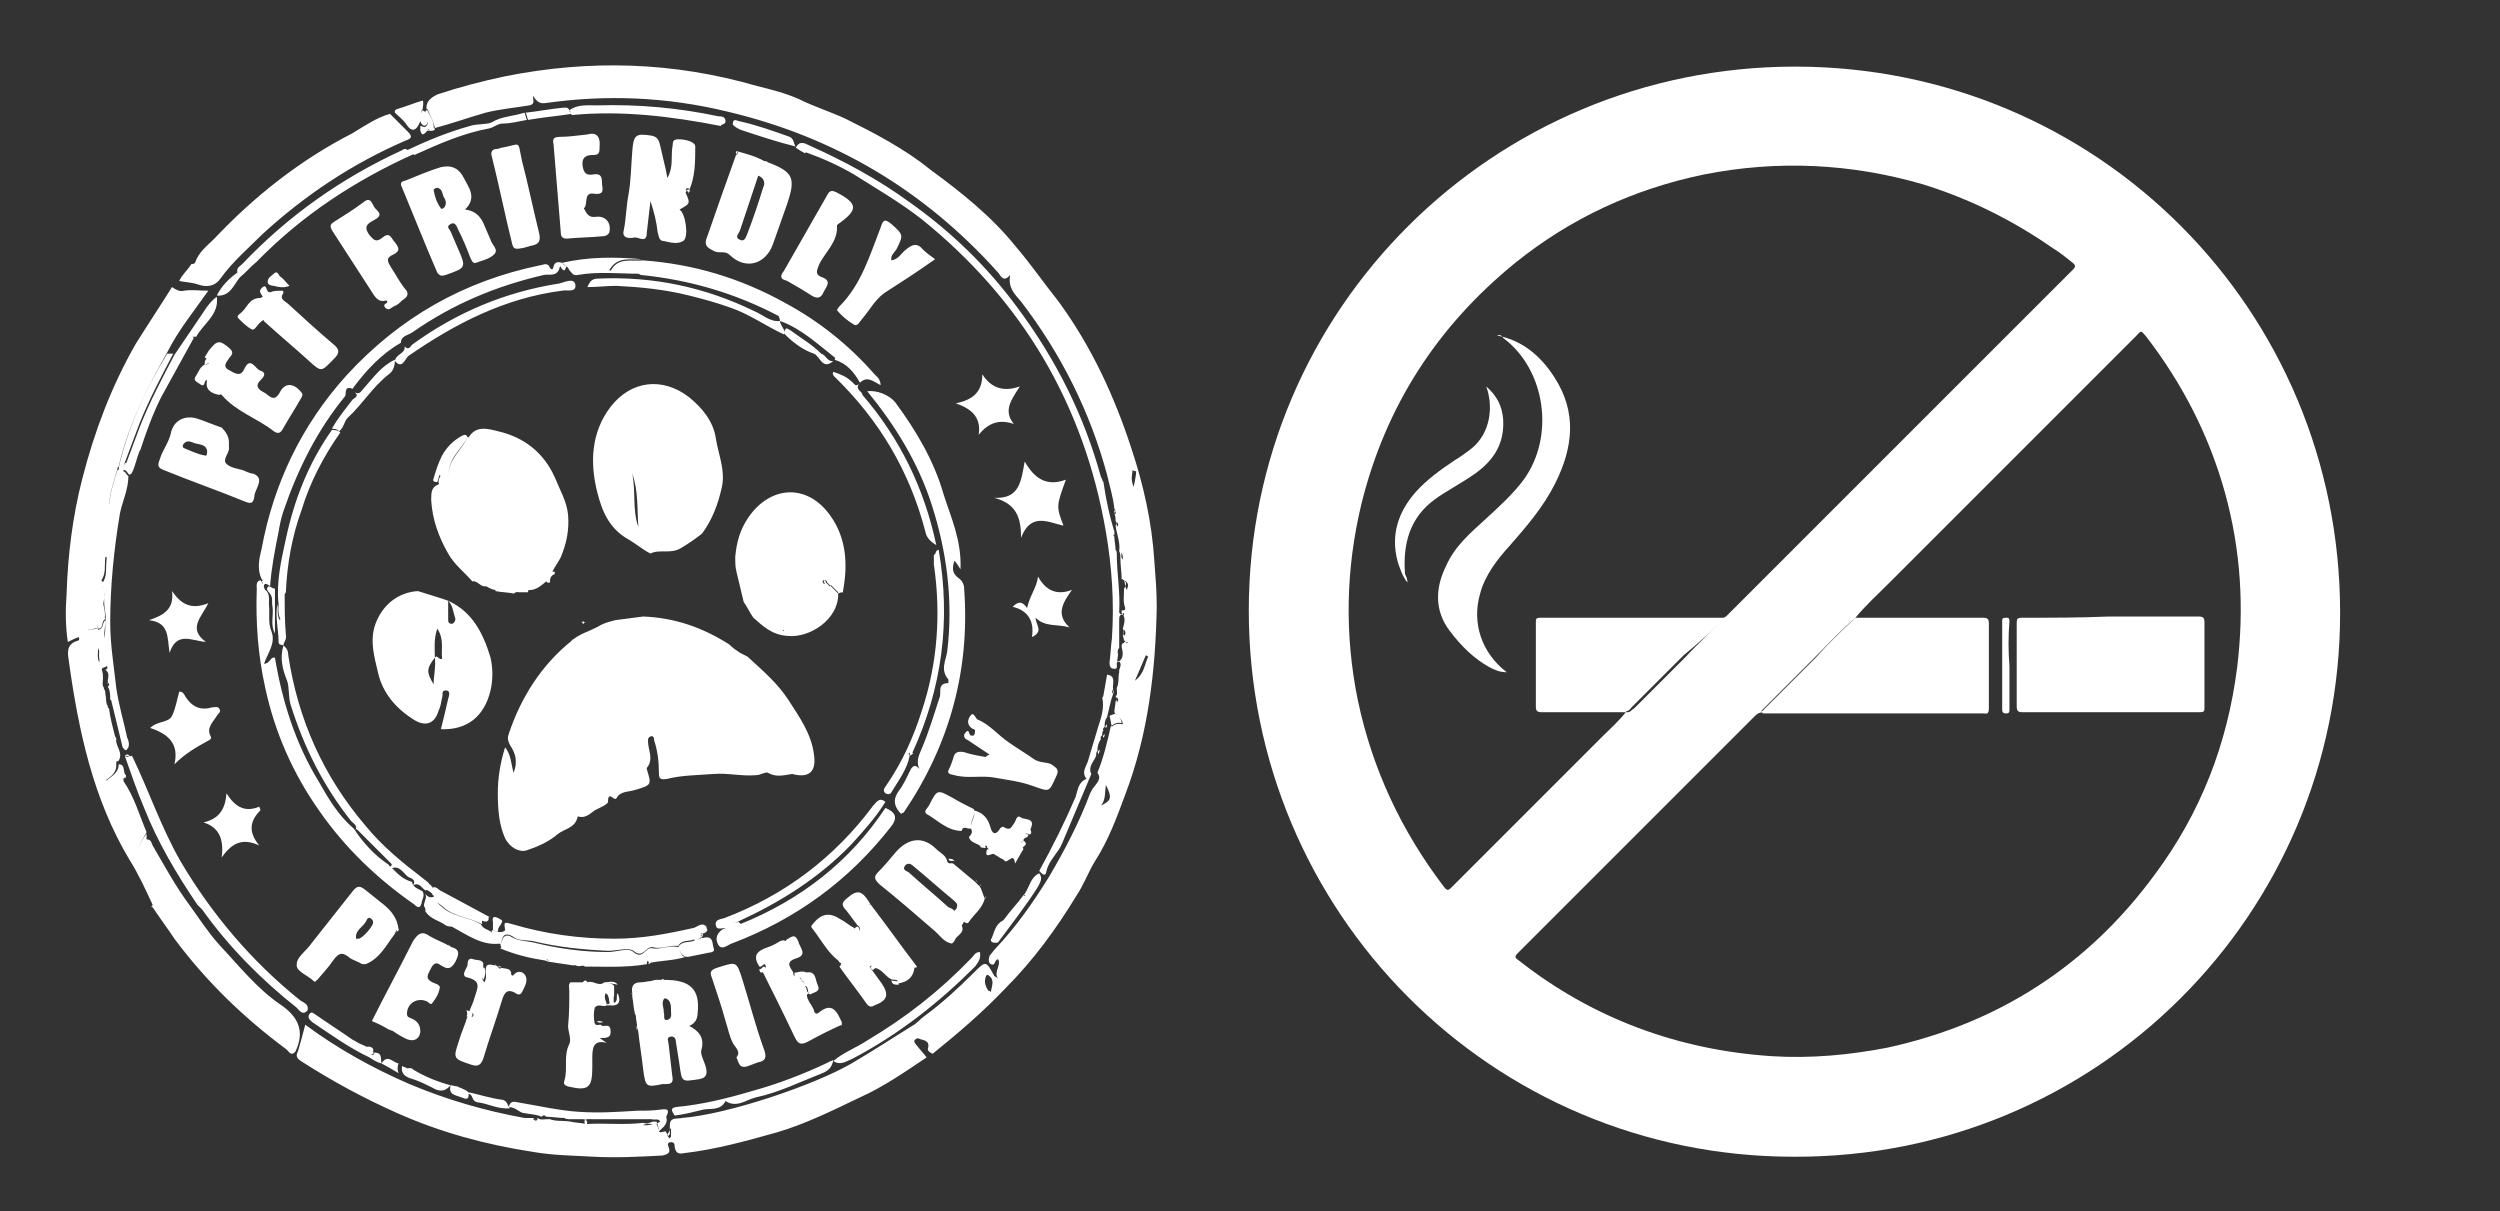
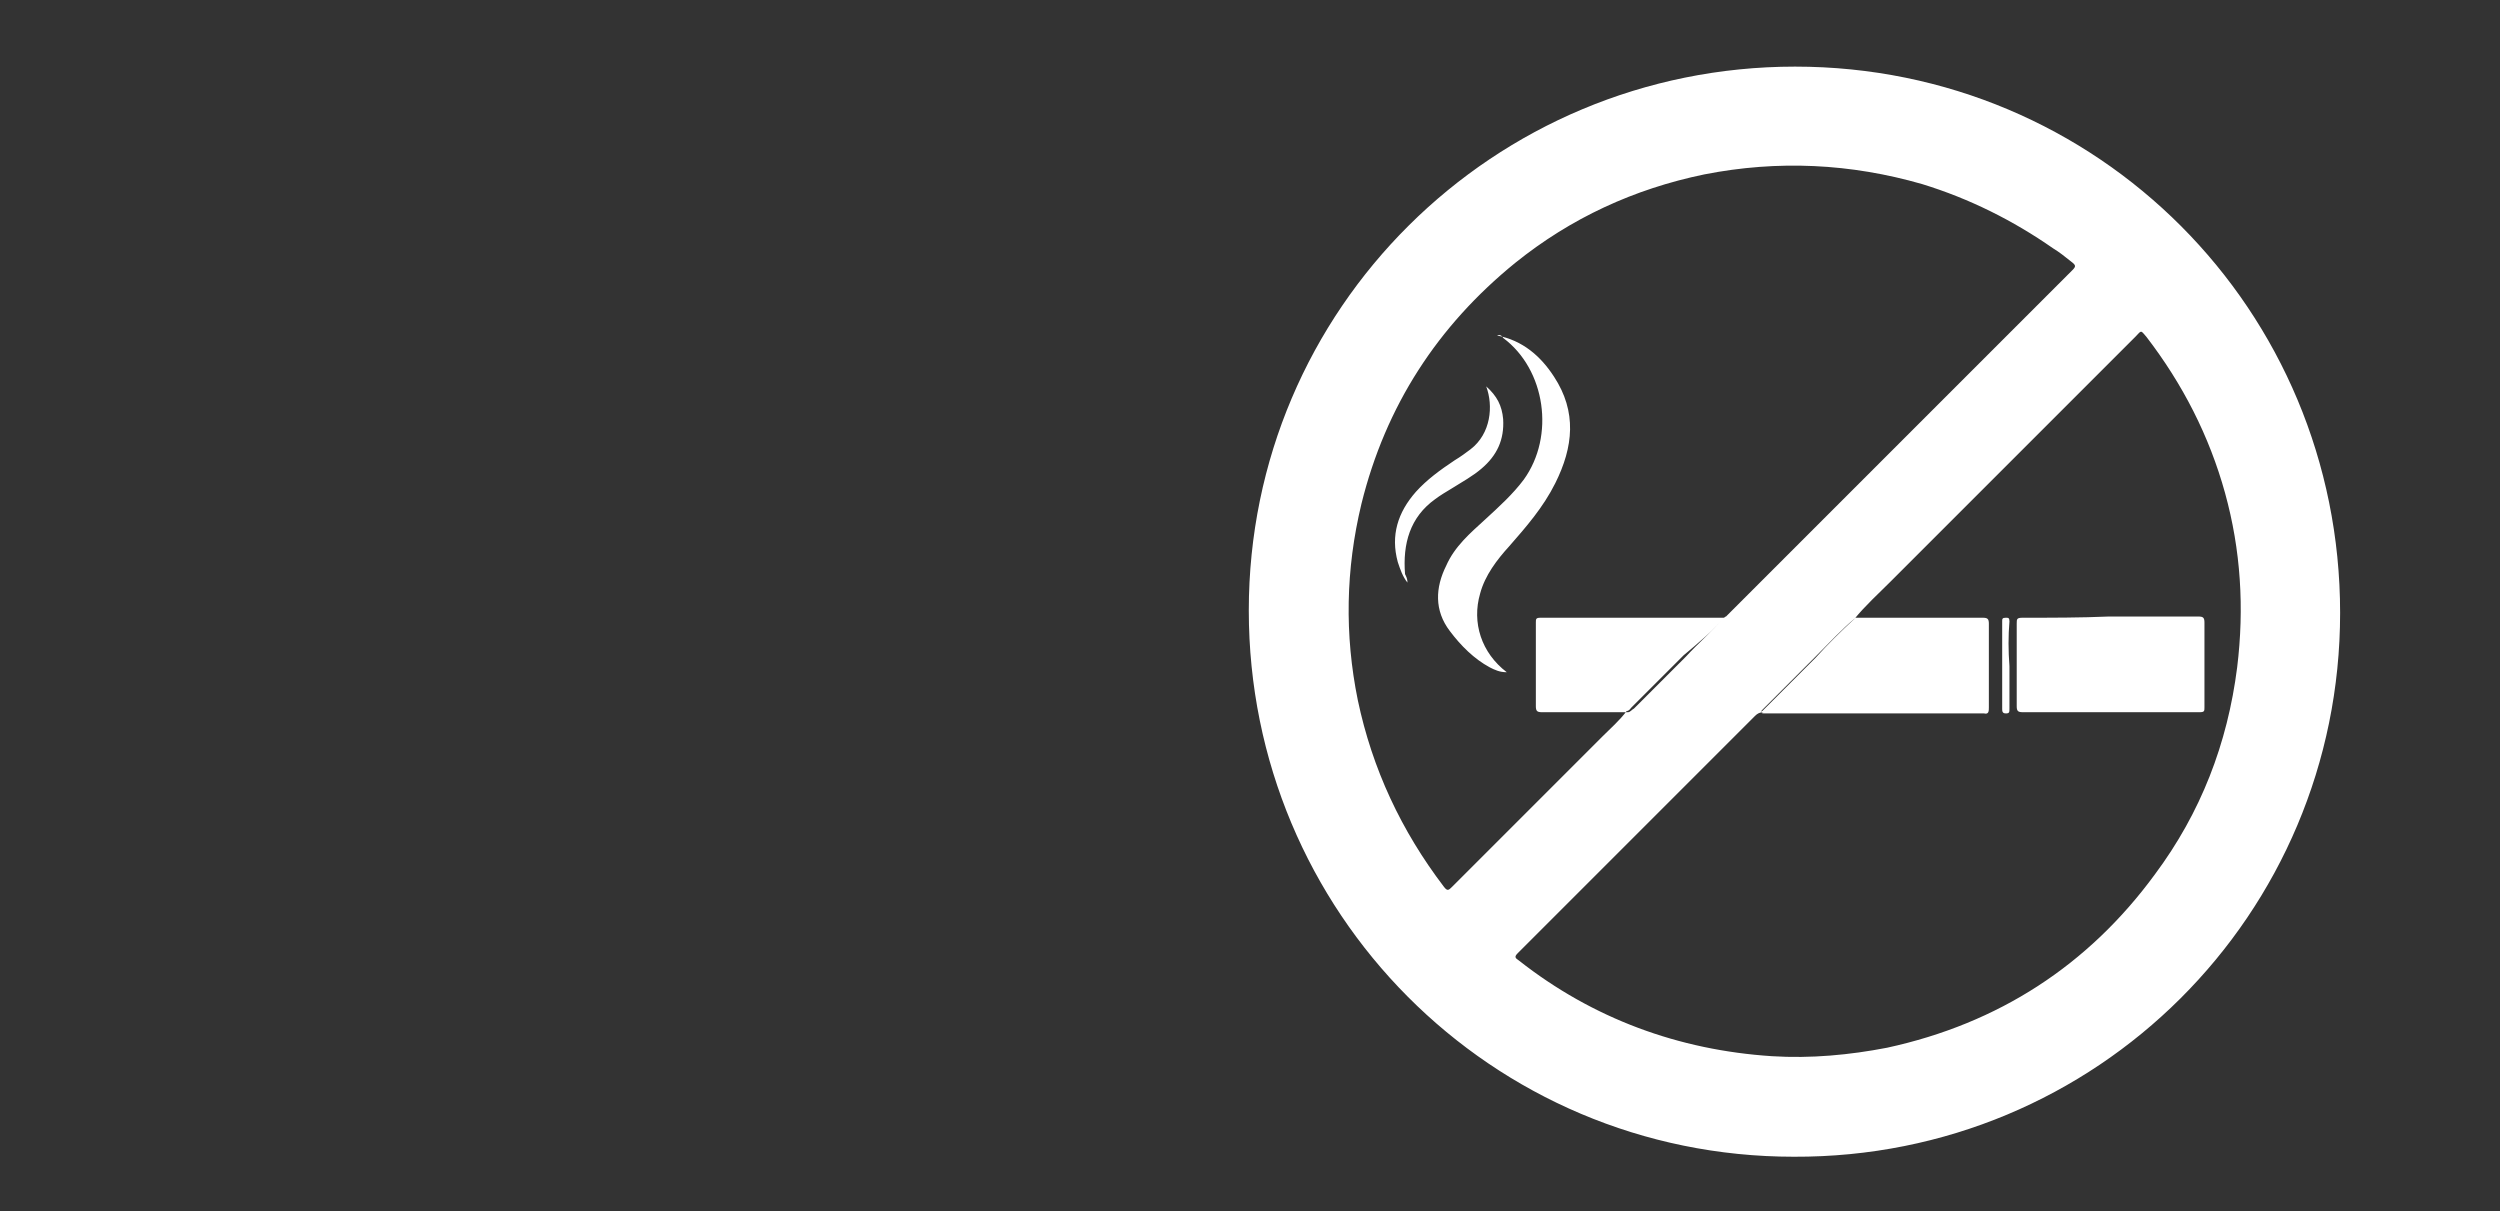
<svg xmlns="http://www.w3.org/2000/svg" version="1.1" x="0px" y="0px" viewBox="0 0 206.4 100" style="enable-background:new 0 0 206.4 100;" xml:space="preserve">
  <rect x="0" y="0" width="206.4" height="100" fill="#333333" stroke="none" />
  <style type="text/css">
	.st0{fill:#FFFFFF;}
</style>
  <g id="Capa_2">
</g>
  <g id="Capa_1">
-     <path class="st0" d="M35.2,8.9c0-0.6,0.5-0.9,0.9-1.1c1.8-0.6,3.7-1.1,5.6-1.5c7-1.4,13.9-1.2,20.8,0.8c1.2,0.3,2.4,0.6,3.5,1.1   c1.2,0.6,2.5,1,3.8,1.6c1.2,0.6,2.4,1.2,3.6,1.9c1.2,0.7,2.3,1.4,3.4,2.3c2.6,1.9,5.1,3.9,7.1,6.4c1.2,1.4,2.3,3,3.5,4.5   c2.7,3.7,4.6,7.8,6,12.1c1,3,1.7,6.1,1.9,9.3c0.1,1.3,0.2,2.5,0.2,3.8c-0.1,5.3-0.7,10.5-2.6,15.5c-0.7,1.9-1.4,3.8-2.5,5.5   c-0.5,0.8-0.9,1.9-1.5,2.8c-1.7,2.8-3.6,5.4-5.9,7.7c-1.9,2-3.9,3.7-6,5.4c-0.2-0.1-0.4-0.2-0.4-0.4c0.2-0.6-0.2-0.7-0.6-0.8   c-0.2-0.1-0.3-0.1-0.4,0c-0.2,0.1-0.1,0.3,0,0.4c0.3,0.4,0.6,0.7,0.9,1.1c-1.8,1.2-3.5,2.4-5.5,3.3c-2.3,1.1-4.5,2.2-6.9,2.9   c-2.5,0.7-5,1.4-7.6,1.7c-0.5,0.1-0.7,0-0.8-0.5c0-0.2,0-0.4-0.3-0.4c-0.3,0-0.3,0.2-0.2,0.4c0.2,0.5-0.1,0.6-0.5,0.7   c-1.9,0.1-3.8,0.2-5.7,0.1c-1.6-0.1-3.3-0.1-5-0.4c-3.9-0.6-7.6-1.6-11.2-3.2c-2.7-1.2-5.3-2.6-7.8-4.2c-0.3-0.2-0.7-0.4-0.4-0.9   c0.2-0.7,0.4-1.4,0.6-2.2c2.7,2,5.6,3.6,8.6,4.9c3.1,1.3,6.2,2.2,9.5,2.8c0.2,0,0.4,0,0.7,0c0.1,0.1,0.3,0.2,0.4,0   c0.2,0.2,0.5,0.1,0.8,0.1c0.1,0,0.1,0,0.2,0c0.5,0.2,1.1,0.1,1.7,0.2c0.4,0.1,0.9,0.1,1.3,0.2l0,0c1.6-0.1,3.1,0.1,4.7-0.1   c0.3,0.1,0.5,0,0.8-0.1c0.1,0,0.2,0,0.3,0c0.1,0.2,0.1,0.4,0.2,0.6c-0.1,0.6,0.6,0,0.6,0.3c0.1,0.1,0.1,0.2,0.2,0.3   c0-0.1,0.1-0.1,0.1-0.2c0-0.2,0-0.4,0-0.7c0-0.7,0.6-0.5,1-0.6c3.8-0.3,10.9-2.7,14-4.5c1.7-1,3.4-2.1,5-3.1c0.4-0.2,0.7-0.6,1-0.8   c1.5-1.1,2.8-2.3,4.1-3.6c1-1,1-1,1.7,0.3c0,0,0.1,0,0.3,0.2c-0.4-0.6,0.3-1.1,0-1.6c-0.3,0-0.2,0.6-0.6,0.4   c-0.2-0.1-0.2-0.4-0.1-0.7c0.2-0.2,0.3-0.4,0.5-0.6c1.7-1.8,3.1-3.8,4.4-5.9c1.3-2.2,2.5-4.5,3.4-6.9c0.1-0.2,0.2-0.4,0.3-0.5   c0.2-0.3,0.7-0.7,0.3-1.2c0.5-1.2,0.8-2.5,1.1-3.8c0.2-0.2,0.5-0.4,0.9-0.3c0-0.4-0.4-0.6-0.6-0.9c0-0.3,0.1-0.6,0.1-0.9   c0.1-0.1,0.2-0.2,0-0.4c0.2-0.2,0.1-0.4,0.1-0.6c0,0,0,0,0,0c0,0,0-0.1,0-0.1c0.2-0.4,0.1-0.9,0.2-1.3c0-0.1,0-0.1,0-0.2   c0.1-0.2,0.2-0.5,0-0.7l0,0c0.4-0.3,0.3-0.8,0.2-1.2c0-0.1,0-0.2,0.1-0.3l0.1,0l0-0.1c0.1,0,0.1,0.1,0.1-0.1c0,0-0.1,0-0.1,0   c0-0.2-0.1-0.3-0.1-0.5c0.1-0.2,0.1-0.3,0-0.5c0.1-0.4,0.3-0.9-0.1-1.3c0-0.1,0-0.1,0-0.2c0.2,0,0.3,0,0.3-0.2   c-0.2-0.5-0.1-1-0.1-1.6c0.2-0.3,0.3-0.6-0.2-0.8c0-0.6-0.1-1.1-0.1-1.7c0-0.2,0-0.4-0.1-0.6c0.1-0.7-0.2-1.4-0.3-2.1   c0.1-0.1,0.1-0.3,0-0.4c0-0.2,0-0.4-0.1-0.6c0.1-0.2,0.1-0.3,0-0.4c-0.1-1-0.4-1.9-0.6-2.8C90,34,87.6,29.2,84.3,24.9   c-0.5-0.6-1.1-1.1-0.9-2.2c-0.6,0.7-0.8,0-1-0.2c-6.1-6.8-13.5-11.2-22.4-13.3C55,8,50.1,7.8,45.1,8.5c-0.5,0.1-0.8-0.1-1.1-0.6   c0,0.4,0.2,0.7-0.3,0.8c-1.2,0.2-2.4,0.3-3.6,0.6c-1.4,0.4-2.8,0.9-4.3,1.3C35.9,10,35.4,9.5,35.2,8.9z M94.8,54.2   c-0.1,0-0.1-0.1-0.2-0.1c-0.3,0.7-0.6,1.4-0.9,2.1C94.5,55.6,94.5,54.8,94.8,54.2z M81.8,81.9c0.1-0.5,0.3-1-0.1-1.3   c-0.1-0.1-0.2-0.2-0.3,0c-0.2,0.5,0,0.9,0.2,1.2C81.7,81.8,81.7,81.8,81.8,81.9z M90.9,66.5c0.9-0.4,0.9-0.7,0.4-1.7   C91.2,65.5,91.3,66,90.9,66.5z M93.8,38.9c-0.1,0-0.2,0-0.3-0.1c0,0.4-0.2,0.7,0.1,1.4C93.7,39.6,93.8,39.3,93.8,38.9z M12.6,74.9   c0.6,0.9,1.2,1.7,1.8,2.6c2.6,3.5,5.7,6.5,9.2,9.1c0.2,0.1,0.4,0.7,0.8,0.2c0.8-1.7,0.2-2.9-1.3-3.9c-1.9-1.3-3.4-3.2-5-4.9   c-0.9-1-1.6-2.1-2.4-3.2c-1.2-1.6-2.1-3.3-3.1-5c-0.1-0.2-0.1-0.5-0.5-0.5c-0.2,0.6-0.5,1.1-0.9,1.5c-0.1,0.2-0.2,0.4-0.4,0.2   c-0.1-0.1,0.1-0.2,0.2-0.4c0.4-0.6,0.7-1.2,1.1-1.9c-0.6-1.4-1-2.9-1.9-4.2c0-0.1-0.1-0.1-0.1-0.2c0.1,0,0.1,0,0.2-0.1l0.1,0   c0-0.1,0-0.1,0-0.2c-0.3-0.2,0-0.9-0.6-0.9c0,0.5-0.3,0.8-0.7,1.1c-0.2,0.1-0.3,0.4-0.5,0.1c-0.2-0.2-0.2-0.4,0-0.6   c0.3-0.4,0.7-0.7,1.2-0.9c0.4-0.7-0.3-1.2-0.2-1.8c0-0.1-0.1-0.2-0.1-0.2c-0.2-0.8-0.4-1.5-0.5-2.3c0,0-0.1-0.1-0.1-0.1   c0,0,0,0,0-0.1c-0.2-0.3-0.1-0.6-0.2-1c-0.1-0.2-0.2-0.3-0.1-0.5c-0.2-0.2-0.1-0.5-0.1-0.8c-0.1-0.2-0.2-0.4-0.1-0.7   c0-0.1,0.1-0.2,0.2-0.2l0,0c-0.6,0.2-0.3-0.2-0.4-0.4c-0.2-0.4-0.1-0.8-0.1-1.2c0-0.4,0-0.9,0-1.3c0-0.1,0-0.1,0-0.2   c0,0,0-0.1,0-0.1c-0.3-0.1-0.6,0.3-0.9,0c0.3-0.2,0.5-0.3,0.8-0.4c0.3-0.3,0.2-0.7,0.1-1c-0.1-0.8,0-1.5,0.1-2.3   c0-0.5,0-1.1,0.1-1.6c0-0.4,0.1-0.8,0.1-1.1c0-0.2,0-0.4,0.1-0.6c0-0.3,0.1-0.6,0.1-0.9c0-0.1,0-0.1,0-0.2   c-0.6-0.5,0.2-0.4,0.3-0.6c-0.2-0.2,0-0.4,0.1-0.5c0-0.2,0-0.4,0.1-0.6C9,41.9,9,41.7,9,41.6c0.1-1,0.4-1.9,0.7-2.9   c0-0.1,0-0.1,0.1-0.2c0.8-3.4,2.3-6.4,4-9.4c0.9-1.8,2.2-3.4,3.4-5.1c-0.7,0-1.4-0.1-2,0c-0.4,0.1-0.7-0.1-1-0.3   c-1,1.6-2,3.1-3,4.7c-2,3.5-3.4,7.2-4.4,11.1C6,42.6,5.6,45.8,5.5,49c-0.1,1.3-0.1,2.7,0.1,4c0.4-0.2,0.6-0.3,0.9-0.4   c0.1,0.2,0,0.3-0.1,0.3c-1,0.3-0.8,1.1-0.7,1.8c0.8,5.7,2,11.3,5,16.3c0.7,1.1,1.3,2.4,1.9,3.7C12.5,74.9,12.6,74.9,12.6,74.9z    M29.1,11c-4.3,2.2-8.1,5.2-11.4,8.7c-0.6,0.6-1.3,1.1-1.6,2c0.1,0.1,0.1,0.3,0,0.4c-0.1-0.1-0.2-0.2-0.3-0.3   c-0.3,0.5-0.8,0.9-1,1.4c0.5,0.1,1,0.1,1.6,0.3c0.6,0.2,1.3,0.2,1.8-0.5c1-1.4,2.3-2.5,3.5-3.7c3.5-3.2,7.4-5.8,11.8-7.7   c0.6-0.2,0.5-0.4,0.1-0.8c-0.5-0.5-0.9-0.9-1.4-1.4C31.1,9.7,30.1,10.4,29.1,11z M35.2,10.3c0.2-0.2,0-0.3-0.1-0.5   c-0.3-0.2-0.5-0.4-0.2-0.8c0-0.2,0.1-0.5,0-0.7c-0.7,0.2-1.4,0.5-2.1,0.7c-0.1,0-0.1,0.1-0.2,0.1c0,0.1,0,0.2,0,0.2   c0.3,0.3,0.7,0.6,0.9,0.9c0.5,0.8,0.9,0.6,1.2-0.2C34.8,10.3,35,10.5,35.2,10.3z M34.7,10.8c0.2,0,0.4,0,0.6,0c0,0,0,0,0,0   c0-0.1,0.1-0.2,0.2,0c0.2,0,0.3,0,0.4-0.1c0-0.6-0.4-1.1-0.6-1.7c-0.1,0-0.1,0.4-0.4,0.1c-0.3,0.3-0.1,0.6,0.2,0.8   c0.2,0.1,0.3,0.3,0.1,0.5c-0.2,0.2-0.3,0-0.5,0C34.7,10.4,34.7,10.6,34.7,10.8z M15.8,21.8c0.1,0.1,0.2,0.2,0.3,0.3   c0.1-0.1,0.1-0.3,0-0.4C16,21.8,15.9,21.8,15.8,21.8z M12.6,74.9c0,0-0.1-0.1-0.1-0.1C12.5,74.9,12.5,74.9,12.6,74.9z M32.6,9.2   c0.1,0,0.1-0.1,0.2-0.1C32.7,9.1,32.7,9.2,32.6,9.2z M92.6,54.6c-0.4,0.1-0.4,0.1-0.3-0.5c0-0.2-0.1-0.4,0.1-0.6c0-0.8,0-1.6,0-2.3   c0-0.2,0-0.6,0.4-0.4c0-0.1,0-0.1,0-0.2c-0.2,0.2-0.4,0.1-0.4-0.1c0.1-1.6-0.2-3.2-0.2-4.8c0-0.1,0-0.2-0.1-0.3   c0-0.4-0.1-0.7-0.1-1.1c-0.1-0.1-0.2-0.3,0-0.4c-0.4-1.3-0.7-2.7-0.9-4.1c-0.1-0.1-0.1-0.3-0.2-0.4c-1.4-5.1-3.7-9.7-6.9-14   c-2.5-3.4-5.5-6.3-8.9-8.7c-2.6-1.9-5.4-3.4-8.3-4.7c-0.4-0.2-0.8-0.4-1.1,0.2c0.2,0.1,0.4,0.3,0.7,0.4c0.1,0,0.1,0,0.2,0   c1.4,0.5,2.7,1.1,3.9,1.8c1.9,1.2,3.8,2.3,5.6,3.7c8.3,6.7,13.4,15.3,15.2,25.8c0.5,2.9,0.7,5.8,0.5,8.8c-0.1,0.7-0.1,1.3-0.2,2   c0,0.3,0.1,0.5,0.3,0.5c0.4,0.1,0.3-0.2,0.3-0.4C92.2,54.7,92.3,54.5,92.6,54.6L92.6,54.6z M43.3,91.9c0.5,0.1,1,0.1,1.4,0.3   c0.2-0.2,0.3-0.1,0.4,0c0.5,0,1,0.1,1.5,0.1c0.2,0,0.3,0.1,0.5,0.1c0.3,0,0.7,0,1,0c0.3,0,0.5,0.2,0.3,0.5c0,0,0,0.1,0,0.1   c0,0,0,0,0,0c-0.4-0.7,0.1-0.6,0.5-0.6c1.6,0,3.3,0,4.9,0c0.4-0.2,0.8-0.1,1.2-0.2c0.2-0.4,0.3-0.7-0.4-0.6c-0.7,0.1-1.3,0.1-2,0.1   c-1.6,0.1-3.1,0.2-4.7,0.1c-1.7-0.1-3.4-0.5-5.2-0.8c-0.4-0.1-0.6,0-0.7,0.4C42.6,91.4,42.9,91.9,43.3,91.9z M92.7,59.8   c0-0.4-0.4-0.6-0.6-0.9c-0.2,0.1-0.3,0.1-0.5,0.2c0.1,0.3,0.1,0.6,0.2,0.9C92,59.8,92.3,59.7,92.7,59.8z M54.4,93.4   c0.3-0.3,0.8-0.6,0.6-1.2c-0.4,0-0.8,0-1.2,0.2c0.2,0.1,0.6-0.1,0.7,0.2c0,0-0.2,0.1-0.3,0.2C54.3,93,54.4,93.2,54.4,93.4z    M55.3,94c0-0.1,0.1-0.1,0.1-0.2c0-0.2,0-0.4,0-0.7c-0.1,0.2-0.2,0.4-0.3,0.6C55.1,93.8,55.2,93.9,55.3,94z M92.8,47.9   c0.1,0.3,0.1,0.5,0.2,0.8C93.2,48.4,93.2,48.1,92.8,47.9z M53.9,92.8c-0.3,0-0.5-0.1-0.8,0.1C53.4,92.9,53.6,92.9,53.9,92.8z    M92.6,45.6c0,0.2-0.1,0.4,0.1,0.6C92.7,46,92.7,45.8,92.6,45.6z M92.8,52c-0.1,0.2-0.1,0.3,0,0.5C92.9,52.4,93,52.2,92.8,52z    M92,42.1c0,0.1,0,0.3,0,0.4C92.2,42.4,92.1,42.2,92,42.1z M92.2,43.1c0,0.1,0,0.2,0,0.4C92.4,43.3,92.3,43.2,92.2,43.1z M93.1,53   c0,0-0.1,0-0.1,0c0,0,0,0.1,0,0.1C93,53.1,93.1,53.1,93.1,53z M92.8,53.4c0-0.1,0-0.2,0.1-0.3C92.8,53.2,92.8,53.3,92.8,53.4z    M92.6,55.5c0-0.1,0-0.1,0-0.2C92.6,55.3,92.6,55.4,92.6,55.5z M44.4,92.4c-0.1,0-0.3,0-0.4,0C44.1,92.5,44.3,92.6,44.4,92.4z    M45.2,92.6c0.1,0,0.1,0,0.2,0C45.3,92.6,45.3,92.6,45.2,92.6z M92.4,56.9c0,0,0-0.1,0-0.1C92.4,56.9,92.4,56.9,92.4,56.9   C92.4,57,92.4,56.9,92.4,56.9z M92.2,57.6c0,0.1,0,0.3,0,0.4C92.3,57.9,92.4,57.7,92.2,57.6z M9.2,57.9c0.3,1.2,0.6,2.5,0.9,3.7   c0,0.1,0.1,0.2,0.2,0.3c0.2,0.1,0.2-0.1,0.3-0.2c0.1-0.3,0-0.6-0.1-0.8c-0.3-1.4-0.7-2.7-0.9-4.1c-0.2-1.8-0.5-3.6-0.5-5.4   c0-3,0.3-6,0.8-9c0.2-1,0.7-2,0.7-3.1c-0.2-0.1-0.2-0.4-0.5-0.4c-0.4,2-1,4-1.2,6.1c0.1,0.2,0,0.3-0.1,0.4c0,0.2,0,0.4,0,0.6   c0,0.1,0,0.1,0,0.2c-0.1,0.7,0.1,1.4-0.4,2c0,0,0,0,0,0c0,0.1,0.1,0.1,0.1,0.2c0.2,0.3,0.1,0.6,0.1,0.9c0,0.1,0,0.3,0,0.4   c0,0.6,0.2,1.1,0.1,1.7l0,0c0,0.4,0,0.9-0.1,1.3c0,0.6,0.1,1.1,0.1,1.7c0,0.1,0.1,0.3,0.1,0.4c0,0.2,0.2,0.4-0.1,0.5c0,0,0,0,0,0   c0.4,0.3,0.2,0.6,0.2,1c0.1,0.1,0.2,0.2,0,0.4c0.2,0.3,0.2,0.7,0.2,1.1C9.2,57.7,9.2,57.8,9.2,57.9z M8.8,45.9   C8.8,45.9,8.8,45.9,8.8,45.9c0.1-0.2,0.1-0.4,0.1-0.6c0-0.1,0.1-0.3,0.1-0.4c0.2-2.1,0.8-4.1,1.2-6.1c0-0.2,0-0.4,0.1-0.6   c0.4-1.1,0.8-2.1,1.2-3.2c0.8-2,1.8-3.9,2.8-5.8c-0.2,0-0.4,0-0.5,0c-1.8,3-3.2,6-4,9.4c0.2,0.1,0.1,0.2-0.1,0.2   c-0.3,0.9-0.6,1.9-0.7,2.9C9,41.7,9,41.9,8.9,42c0,0.2,0,0.4-0.1,0.6c0,0.2,0,0.3-0.1,0.5c0,0.2-0.9,0.1-0.3,0.6   c0,0,0.1,0.1,0.1,0.1c0,0,0,0,0,0.1c0,0.3-0.1,0.6-0.1,0.9c0,0.2,0.1,0.4-0.1,0.6c0,0.4-0.1,0.8-0.1,1.1c0.2,0.5-0.1,1,0.1,1.5   c0.5-0.6,0.3-1.3,0.4-2C8.8,46,8.8,45.9,8.8,45.9z M8.1,48.1C8,48.9,7.9,49.7,8,50.5c0.1,0.3,0.1,0.7-0.1,1C8,51.6,8,51.7,8.1,51.8   c0,0,0,0.1,0,0.1c0.5,0,0.2-0.6,0.6-0.8l0,0c-0.3-0.5-0.2-1.1-0.1-1.7c0-0.1,0-0.3,0-0.4c-0.2-0.3-0.1-0.6-0.1-0.9   c0-0.1-0.1-0.1-0.1-0.2C8.3,48.1,8.2,48.1,8.1,48.1z M8.1,52.2c0,0.4,0,0.9,0,1.3c0.2,0.4,0.1,0.8,0.1,1.2c0,0.2-0.2,0.7,0.4,0.4   C9,55,8.8,54.8,8.8,54.6c0-0.1-0.1-0.3-0.1-0.4c0-0.6-0.1-1.1-0.1-1.7C8.5,52.4,8.4,52.2,8.1,52.2z M8.4,63.8   c-0.2,0.2-0.2,0.4,0,0.6c0.2,0.3,0.3,0,0.5-0.1c0.4-0.3,0.7-0.6,0.7-1.1c0-0.1,0-0.2,0-0.3C9.1,63,8.8,63.4,8.4,63.8z M11,70.6   c0.1,0.1,0.1,0.1,0.2,0.2c0.4-0.4,0.7-0.9,0.9-1.5c0-0.2,0-0.3,0-0.5C11.7,69.4,11.4,70,11,70.6z M8.7,51.2   c-0.3,0.2-0.1,0.7-0.6,0.8c0,0.1,0,0.1,0,0.2c0.3,0,0.3,0.2,0.5,0.4C8.6,52.1,8.7,51.7,8.7,51.2z M8.4,48.1c-0.2-0.5,0.1-1-0.1-1.5   c-0.2,0.5-0.2,1-0.1,1.6C8.2,48.1,8.3,48.1,8.4,48.1C8.4,48.1,8.4,48.1,8.4,48.1z M7.2,51.9c0.4,0.3,0.6-0.2,0.9,0   C8,51.7,8,51.6,7.9,51.5C7.7,51.6,7.4,51.7,7.2,51.9z M8.3,54.7c0-0.4,0.1-0.8-0.1-1.2C8.2,53.9,8.1,54.3,8.3,54.7z M8.5,56   c0-0.2,0-0.5-0.1-0.7C8.2,55.6,8.3,55.8,8.5,56z M8.4,45.4c0.2-0.2,0.1-0.4,0.1-0.6C8.3,45,8.3,45.2,8.4,45.4z M8.8,43.1   c0-0.2,0-0.3,0.1-0.5C8.8,42.7,8.6,42.9,8.8,43.1z M8.7,57.4c0-0.2,0-0.4-0.1-0.5C8.4,57,8.5,57.2,8.7,57.4z M11,70.6   c-0.1,0.1-0.3,0.2-0.2,0.4c0.2,0.2,0.3,0,0.4-0.2C11.1,70.7,11.1,70.7,11,70.6z M8.9,42C9,41.9,9,41.7,9,41.6C9,41.7,9,41.9,8.9,42   z M10.1,64.4c0,0.1,0.1,0.1,0.1,0.2c0-0.1,0-0.2,0-0.3C10.2,64.3,10.1,64.3,10.1,64.4z M9.4,61c0-0.1-0.1-0.2-0.1-0.2   C9.4,60.9,9.4,60.9,9.4,61z M9.8,38.8c0.1,0,0.2-0.1,0.1-0.2C9.8,38.6,9.8,38.7,9.8,38.8z M8.6,43.9C8.6,43.9,8.6,43.9,8.6,43.9   c0-0.1,0-0.1,0-0.2C8.5,43.8,8.5,43.9,8.6,43.9z M10.3,64.2C10.3,64.2,10.3,64.2,10.3,64.2c0-0.1,0-0.1,0-0.2   C10.3,64.1,10.3,64.2,10.3,64.2z M8.8,58.4c0,0,0,0.1,0.1,0.1C8.9,58.4,8.8,58.4,8.8,58.4C8.8,58.3,8.8,58.4,8.8,58.4z M33.5,12.3   c-0.1,0-0.2,0-0.3,0.1c-5,2.3-9.4,5.4-13.2,9.4c-0.2,0.2-0.5,0.3-0.4,0.7c0.1,0.1,0.1,0.3,0.2,0.4c0.5-0.4,0.9-0.9,1.4-1.3   c3.7-3.8,8.1-6.7,13-8.9C33.9,12.5,33.7,12.4,33.5,12.3z M11,38.8c0.2-0.5,0.3-1,0.5-1.5c0-0.1,0.1-0.1,0.1-0.2   c0.5-1.5,1-2.9,1.7-4.3c0.9-1.6,1.8-3.3,2.7-4.9c0,0-0.1-0.1-0.1-0.1c0.1,0,0.2,0,0.3,0c0.6-1.1,1.9-1.8,1.7-3.3   c-0.7,0.5-1.1,1.3-1.6,2c-0.6,0.9-1.3,1.9-1.9,2.8c-1,1.9-2,3.8-2.8,5.8c-0.4,1.1-0.8,2.1-1.2,3.2C10.5,38.5,10.6,38.7,11,38.8z    M59.9,10c0-0.4-0.4-0.4-0.6-0.4c-3.3-0.7-6.6-1-10-0.9c-0.8,0-1.6-0.1-2.3,0.4c0.1,0.1,0.1,0.2,0.2,0.4c4.1-0.4,8.2,0.1,12.3,0.9   C59.6,10.2,59.9,10.3,59.9,10z M40.4,10.6c0.4-0.1,0.7-0.4,1.1-0.4c0.7,0,1.4-0.2,2-0.3c-0.1-0.2-0.1-0.4-0.2-0.6   c-0.9,0.3-1.9,0.3-2.7,0.8c-0.4,0.2-1.2,0.1-1.8,0.3c-1.8,0.5-3.5,1.2-5.2,2c0.2,0.1,0.4,0.2,0.6,0.4C36.2,11.9,38.2,11,40.4,10.6z    M65.2,11.3c-1.4-0.5-2.8-1-4.2-1.3c-0.3-0.1-0.5-0.2-0.5,0.3c0.2,0.2,0.4,0.3,0.6,0.4c1.5,0.5,3,1,4.6,1.4   C65.5,11.9,65.6,11.5,65.2,11.3z M47.2,9.4C47.1,9.3,47,9.2,47,9.1c-0.1-0.3-0.4-0.2-0.6-0.2c-1,0.1-2,0.3-3,0.4   c0.1,0.2,0.1,0.4,0.2,0.6C44.7,9.7,45.9,9.6,47.2,9.4z M17.9,24.4c1.1,0.1,1.4-0.9,1.9-1.5c-0.1-0.1-0.1-0.3-0.2-0.4   C18.9,23,18.3,23.6,17.9,24.4z M35.3,10.8c-0.2,0-0.4,0-0.6,0C34.9,11.4,35.1,10.9,35.3,10.8z M35.5,10.8c-0.1-0.1-0.1-0.1-0.2,0   C35.4,10.8,35.4,10.8,35.5,10.8z M10.3,62.4c0.5,1.4,1,2.9,1.6,4.3c1.1,2.8,2.7,5.5,4.4,8c0.1,0.1,0.3,0.3,0.4,0.4   c2.2,3.1,4.9,5.8,7.8,8.1c0.2,0.2,0.5,0.7,0.9,0.2c0.1-0.5-0.3-0.6-0.6-0.8c-4-3.2-7.3-7.1-9.9-11.5c-1.6-2.8-2.6-5.8-4-8.7   C10.6,62.5,10.4,62.5,10.3,62.4z M25.8,84.4c1.5,1,3,2.1,4.7,2.9c0.1-0.1,0.1-0.1,0.2-0.2c-0.1-0.2-0.2-0.4-0.3-0.6   c-0.3-0.2-0.7-0.3-1-0.5c-0.1,0.1-0.1,0-0.2-0.1c-1-0.7-2.1-1.4-3.1-2.1c-0.2-0.1-0.4-0.4-0.6,0C25.4,84.1,25.6,84.2,25.8,84.4z    M33.6,88.2c-0.1-0.1-0.3-0.1-0.4-0.2c-0.1,0.5,0.1,0.8,0.6,1c0.7,0.2,1.3,0.5,1.9,0.8c0.5,0.3,1,0.4,1.5-0.2c0,0,0,0,0,0   c-1.1-0.3-2.1-0.7-3.1-1.3C34,88.3,33.7,88.4,33.6,88.2z M38.7,90.3c0.4,0.1,0.2,0.6,0.7,0.7c0.9,0.1,1.7,0.6,2.7,0.5   c-0.2-0.2-0.2-0.6-0.6-0.7c-0.9-0.1-1.8-0.4-2.7-0.6C38.7,90.2,38.7,90.2,38.7,90.3z M38,89.8c-0.1,0-0.1-0.1-0.2-0.1   c-0.2,0-0.4-0.1-0.6-0.1c0,0,0,0,0,0c-0.2,0.8,0.4,0.8,0.9,1c0.3,0.1,0.6,0.3,0.6-0.3c0,0,0-0.1,0-0.1C38.5,90,38.2,89.9,38,89.8z    M32.9,88.6c-0.1-0.3-0.1-0.5,0-0.8c-0.5-0.1-0.9-0.8-1.4,0C31.9,88,32.4,88.3,32.9,88.6z M30.7,87.1c-0.1,0.1-0.1,0.1-0.2,0.2   c0.3,0.2,0.6,0.4,1,0.5c-0.1-0.4,0.1-0.9-0.6-0.9C30.9,87.1,30.8,87.1,30.7,87.1z M53.7,45.7c-0.6-0.3-1.2-0.8-1.7-1.1   c-1.7-0.9-2.3-2.4-2.7-4c-0.6-2.4-0.5-4.9,1.1-7c1.7-2.2,4.3-2.5,6.5-0.8c1.1,0.9,2,2,2.2,3.4c0.2,1.3,0.8,2.6,0.5,4   c-0.3,1.4-0.8,2.7-1.6,3.8c0,0-0.1,0.1-0.1,0.1c-0.5,0.4-1.1,0.8-1.6,1.1C55.4,45.8,54.5,45.3,53.7,45.7z M52.7,43.5   c-0.1-1.5,0-3-0.5-4.4C52.5,40.6,52.2,42.1,52.7,43.5z M46.4,21.7c-0.3-0.1-0.6-0.1-0.7,0.3c0,0.1-0.1,0.4-0.3,0.1   c-0.2-0.5-0.6-0.2-0.8-0.2c-6.3,1.3-11.6,4.3-16,9.1c-3.7,4.1-6,8.9-7,14.3c-0.2,0.8-0.4,1.7,0,2.5c0.1,0.1,0.2,0.2,0.1,0.4   c-0.1-0.1-0.1-0.2-0.2-0.3c-0.4,0.1-0.3,0.5-0.3,0.7c-0.1,2.8,0.1,5.5,0.7,8.2c0.8,3.7,2.3,7.1,4.5,10.2c2.1,3,4.7,5.5,7.7,7.6   c0.2,0.1,0.5,0.6,0.7,0c0-0.3,0.3-0.6,0.1-1c-0.3-0.2-0.8-0.3-0.9-0.8c0,0,0,0,0,0c-0.8-0.2-1.3-0.8-1.8-1.3c0,0-0.1,0-0.1-0.1   c-1.2-0.8-2.1-1.8-2.9-3l0,0c-1.3-1.1-2.1-2.5-2.9-3.9c-1.9-3.1-3-6.6-3.6-10.2c-0.4-0.1-0.4,0.5-0.9,0.5c0.3-0.9,1-1.7,0.6-2.7   c-0.3-0.7-0.1-1.5-0.2-2.2c0-0.4,0.1-0.9-0.3-1.2c-0.1-0.1-0.2-0.4,0-0.5c0.1,0,0.3,0.1,0.4,0.2c0.1-1.5,0.4-3,0.7-4.5   c0.1-0.6,0.2-1.1,0.4-1.7c1.2-3.5,2.8-6.7,5.1-9.5c0.1-0.2-0.1-0.9,0.6-0.6c0,0,0,0,0,0c1.1-1.5,2.4-2.9,4-3.8c0,0,0,0,0,0   c0-0.6,0.6-0.6,1-0.9c3.3-2.3,6.9-3.8,10.8-4.7c0.4-0.1,1.1,0.2,1.3-0.6c0-0.1,0.1-0.1,0.1-0.1c0,0,0,0.1,0.1,0.2   c0.2,0.2,0.2,0.2,0.4-0.3C46.9,22,46.6,22,46.4,21.7z M60.7,46c0.1-1.2,0.4-2.3,1.1-3.3c1.8-2.6,4.8-2.8,6.7-0.2   c1.4,1.9,1.5,4.1,1.1,6.3c-0.1,0-0.1,0.1,0,0.1c-0.1,0-0.2,0-0.4,0.1c-0.1-0.1-0.2-0.2-0.3-0.3c-0.1-0.1-0.2-0.2-0.3-0.3   c-0.1-0.1-0.2-0.2-0.3-0.3c0-0.1-0.1-0.2-0.2-0.2c-0.2,0.1,0,0.2,0,0.3c0.1,0.1,0.2,0.2,0.3,0.3c0.1,0.1,0.2,0.2,0.3,0.3   c0.1,0.1,0.3,0.3,0.5,0.3c0,2-2.3,3.6-4.2,3.4c-1.3-0.1-2-0.8-2.8-1.5c-0.3-0.4-0.5-0.9-0.8-1.3c-0.2-0.8-0.4-1.7-0.6-2.5   C60.7,46.8,60.7,46.4,60.7,46z M64.7,52.1C64.7,52,64.7,52,64.7,52.1C64.6,52.1,64.6,52.1,64.7,52.1C64.7,52.2,64.7,52.1,64.7,52.1   C64.7,52.1,64.7,52.1,64.7,52.1z M37,49.6c2,0.9,2.9,2.7,3.5,4.7c0.2,0.9,0.2,1.8,0,2.7c-0.5,2.1-1.9,3.3-4.1,3.2   c0.2-0.8,0.4-1.6,0.6-2.5c0.1-0.3,0.2-0.7-0.2-0.7c-0.4,0-0.2,0.4-0.3,0.6c-0.1,0.4-0.1,0.7-0.3,1.1c-0.3,1-1,1.3-1.9,0.8   c-1.5-0.9-2.7-2.2-3.1-4c-0.3-1.3-0.7-2.6-0.2-4c0.6-1.6,1.9-2.6,3.5-2.7C34.8,48.9,36.8,49.5,37,49.6c0,0.5,0,1,0,1.5   c0,0.2,0,0.4,0.3,0.4c0.2,0,0.3-0.3,0.3-0.4C37.4,50.5,37.4,50,37,49.6z M35.9,54.3c0.2-0.3,0.3,0.2,0.6,0.1   c-0.1-0.8,0.2-1.6-0.4-2.5C35.8,52.8,35.9,53.5,35.9,54.3c-0.7,0.9-0.7,1.2-0.1,2.2C35.8,55.8,36,55,35.9,54.3z M77.9,40.8   c-0.8-2.8-2.3-5.3-4-7.6c-0.5-0.6-1.5-1-2.3-0.9c2.3,2.8,4.2,5.9,5.3,9.3c1.3,4,1.8,8.1,1.3,12.2c-0.1,0.7-0.6,1.5,0.1,2.3   c0,0,0,0.3,0,0.3c-0.9,0-0.6,0.7-0.7,1.1c-0.5,1.5-0.9,2.9-1.5,4.3c-0.2,0.5-0.5,1-0.2,1.7c-0.3-0.4-0.5-0.3-0.7,0   c-0.3,0.6-0.6,1.3-1,1.8c-0.5,0.7-0.4,1.3,0.2,1.9c0.1-0.1,0.1-0.1,0.2-0.1c3.8-5.6,5.5-11.8,5-18.5c0-0.4-0.2-0.7-0.5-0.9   c-0.5-0.4-0.5-0.8-0.3-1.4c0.2,0.2,0.3,0.4,0.5,0.7C79.4,44.6,78.5,42.7,77.9,40.8z M60.9,12.5c0.7,0.2,1.5,0.4,2.2,0.8   c0,0.2,0.1,0.2,0.3,0.1c2.1,0.8,2.3,1.3,1.6,3.4c-0.4,1.1-0.8,2.3-1.2,3.4c-0.6,1.6-2.2,2.1-3.5,0.9c-0.5-0.5-0.9-0.1-1.4-0.4   c-0.6-0.3-0.8-0.5-0.5-1.2c0.8-2.3,1.6-4.6,2.4-6.8C60.8,12.7,60.9,12.6,60.9,12.5z M62.6,14.5c-0.5,1.5-1,3-1.5,4.5   c-0.1,0.3-0.5,0.6,0,0.8c0.4,0.2,0.5-0.3,0.6-0.5c0.5-1.3,0.9-2.5,1.3-3.8C63.2,15.1,63.1,14.7,62.6,14.5z M81.3,74.2   c-0.2,0.8-0.9,1.3-1.3,1.9c-0.1,0.2-0.3,0.1-0.4,0c-0.1-0.1-0.2-0.1-0.3,0c-0.1,0.1,0,0.2,0.1,0.3c0.3,0.7-0.5,0.8-0.6,1.3   c-0.1,0.1-0.1,0.1-0.2,0.2c-0.7-0.1-1-0.7-1.5-1.1c-1.5-1.3-3-2.6-4.5-3.8c-0.4-0.4-0.5-0.6-0.1-1c0.5-0.5,1-1.1,1.5-1.7   c1-1.1,2.2-1.3,3.3-0.2c0.3,0.3,0.8,0.5,0.9,1c0.1,0.3,0.3,0.1,0.5,0.2c0.6,0.5,1.2,1,1.8,1.5c0.1,0.1,0.1,0.1,0.2,0.2c0,0,0,0,0,0   c0.1,0.1,0.1,0.1,0.2,0.2c0,0,0,0,0,0c0,0.1,0.1,0.1,0.1,0.2c0.1,0.3,0.2,0.5,0.3,0.8C81.3,74.1,81.3,74.1,81.3,74.2z M78.8,75.2   c0.1-0.1,0.2-0.2,0.2-0.3c0.1-0.3-0.1-0.4-0.3-0.6c-1.1-0.9-2.2-1.9-3.3-2.8c-0.2-0.2-0.5-0.3-0.7,0c-0.2,0.3,0.1,0.4,0.3,0.5   c1.1,1,2.2,1.9,3.3,2.9C78.6,75,78.7,75.1,78.8,75.2z M75.7,79.8c-1.3-1.7-2.5-3.4-3.8-5.1c-0.3,0.1-0.1-0.2-0.2-0.3   c-0.5-0.8-0.9-1-1.7-0.3c-0.5,0.4-0.6,0.6-0.1,1.1c0.3,0.4,0.6,0.8,0.9,1.2c0.2,0.1,0.3,0.4,0.1,0.5c-0.1,0.1-0.3-0.1-0.4-0.3   c-0.4-0.2-0.7-0.5-1.1-0.7c-0.9-0.6-1.6-0.5-2.3,0.4c-0.1,0.1-0.2,0.2,0,0.4c0.7,0.9,1.2,1.9,2.1,2.6c0.1,0.1,0.1,0.1,0.2,0.2   c0,0,0,0,0,0c0,0,0.1,0.1,0.1,0.1c-0.1,0.1-0.1,0.1-0.2,0.2c0.7,1,1.5,2,2.2,3c0.2,0.3,0.4,0.4,0.7,0.2c1.1-0.4,1.2-0.9,0.6-1.8   c-0.3-0.4-0.5-0.7-0.8-1.1c-0.1-0.1-0.2-0.2-0.2-0.3c0.1-0.1,0.3-0.1,0.4,0.1c0.6,0.1,0.9,0.7,1.3,0.9c0.2,0.2,0.7-0.1,0.6,0.4   c0.8-0.1,1.3-0.5,1.4-1.3C75.6,79.9,75.7,79.8,75.7,79.8z M56.6,15.6c0.2-0.1,0.3-0.1,0.3,0.1c0.5-1.1,0.5-2.4,0.5-3.6   c0-0.4-0.8-0.6-1.4-0.6c-0.6,0-0.4,0.4-0.5,0.7c-0.1,0.8,0.1,1.6-0.4,2.5c-0.1-0.6-0.2-1-0.3-1.4c-0.1-0.4-0.2-0.9-0.3-1.3   c-0.1-0.4-0.2-0.7-0.7-0.8c-1.3-0.2-1.5-0.1-1.6,1.3c-0.1,1.2-0.1,2.3-0.3,3.5c-0.2,1-0.2,2-0.4,3c-0.2,0.7,0.5,0.7,0.9,0.6   c0.4,0,1,0.5,1-0.4c0.1-0.9,0.2-1.7,0.3-2.6c0.3,0.9,0.5,1.7,0.6,2.6c0.1,0.3,0.1,0.7,0.5,0.7c0.5,0.1,1.1,0.3,1.6,0   c0.5-0.3,0.2-2.3-0.3-2.6c0.9-0.5,0.9-0.5,0.5-1.4C56.7,15.8,56.7,15.7,56.6,15.6z M38.4,17.3c0.8,0.1,1.2,0.5,1.5,1.1   c0.2,0.5,0.4,0.9,0.6,1.4c0.1,0.4,0.7,0.8,0.3,1.2c-0.4,0.4-1,0.5-1.5,0.7c-0.3,0.1-0.4-0.3-0.5-0.5c-0.3-0.8-0.6-1.5-1-2.3   c-0.1-0.3-0.3-0.6-0.6-0.4c-0.4,0.2-0.1,0.4,0,0.6c0.2,0.5,0.4,0.9,0.6,1.4c0.7,1.6,0.7,1.6-1,2.2c-0.3,0.1-0.5,0.1-0.7-0.2   c-1-2.3-1.9-4.6-2.9-7c-0.2-0.4-0.1-0.5,0.3-0.6c1-0.4,1.9-0.8,2.9-1.1c0.9-0.2,1.5,0.1,1.9,0.9C38.7,15.5,39.4,16.3,38.4,17.3z    M36.1,15.5c-0.1,0-0.3,0.1-0.3,0.2c0.1,0.6,0.3,1.1,0.6,1.5c0.1,0.1,0.2,0,0.3-0.1c0.2-0.3,0.1-0.6-0.1-0.9   C36.5,15.9,36.5,15.6,36.1,15.5z M52.2,82c-0.1-0.6,0.1-0.9,0.7-0.9c0.3,0,0.6-0.1,0.8-0.1c0.1,0,0.3-0.1,0.4-0.1   c0.2,0,0.4,0,0.6,0c0.1,0,0.1,0,0.2,0c2.1,0,2.9,0.8,2.7,2.7c0,0.5-0.2,0.9-0.7,1.1c0.8,0.4,1.3,1,1,2c-0.1,0.4,0.3,1,0.4,1.5   c0.1,0.5,0,0.8-0.6,0.9c-1.4,0.2-1.4,0.3-1.6-1.2c-0.1-0.6-0.2-1.3-0.3-1.9c0-0.3-0.2-0.5-0.5-0.4c-0.3,0.1-0.1,0.4-0.1,0.6   c0.1,0.9,0.2,1.7,0.3,2.6c0.1,0.5,0,0.7-0.5,0.7c-0.1,0-0.2,0-0.3,0c-1.4,0.3-1.4,0.2-1.6-1.2c-0.1-1-0.3-2.1-0.4-3.1   c0-0.1-0.1-0.3-0.1-0.4c0-0.3-0.1-0.6-0.1-0.9c0-0.1-0.1-0.2-0.1-0.3c-0.1-0.4-0.1-0.8-0.2-1.3c0,0,0-0.1,0-0.1   C52.2,82.1,52.2,82,52.2,82z M55.4,83.5c0-0.4,0-0.8-0.3-1c-0.1-0.1-0.3-0.1-0.3,0c-0.2,0.3,0,0.7,0,1c0,0,0,0.1,0,0.1   c0.1,0.2-0.1,0.7,0.3,0.6C55.5,84.1,55.4,83.7,55.4,83.5z M32.6,77.1c-0.7,0.9-1.2,2-2.4,2.5c-0.1,0-0.2,0-0.3,0   c-0.3-0.2-0.7-0.3-1-0.5c-0.6-0.5-0.9-0.5-1.4,0.2c-0.4,0.6-0.9,1.1-1.3,1.6c-0.1,0-0.1,0.1-0.1,0.1c0,0,0,0,0,0   c-0.1,0-0.1,0-0.2,0c-0.5-0.5-1.5-0.8-1.4-1.4c0-0.6,0.8-1.1,1.2-1.7c1.1-1.4,2.3-2.9,3.4-4.3c0.4-0.5,0.6-0.5,1.1-0.1   c0.5,0.4,1,0.8,1.5,1.2c0.6,0.5,1.1,1.1,1.2,2c0,0-0.1,0.1-0.1,0.2c0,0,0,0,0,0C32.6,76.8,32.6,77,32.6,77.1z M29.6,77.5   c0.3,0,1.3-1.1,1.2-1.4c0-0.1-0.1-0.2-0.1-0.2c-0.3-0.3-0.4,0-0.5,0.2c-0.3,0.5-0.9,0.7-0.8,1.4C29.3,77.5,29.5,77.5,29.6,77.5z    M18.9,36.5c0,0.2,0,0.3,0,0.4c0.1,0.5-0.6,1-0.2,1.4c0.3,0.3,0.9,0.4,1.3,0.5c0.3,0.1,0.6,0.3,0.9,0.3c0.5,0.2,0.6,0.5,0.4,1   C21.2,40.4,21,40.7,21,41c-0.1,0.6-0.3,0.6-0.8,0.4c-2.2-0.9-4.5-1.7-6.7-2.6c-0.5-0.2-0.5-0.4-0.3-0.9c0.2-0.7,0.7-1.3,0.9-2.1   c0.2-1.1,1.2-1.6,2.3-1.2c0.6,0.2,1.3,0.5,1.9,0.7C18.6,35.6,18.9,36,18.9,36.5z M17.1,37.2c-0.1-0.5-0.6-0.5-1-0.6   c-0.3-0.1-0.6-0.3-0.9,0c-0.1,0.1-0.2,0.3,0,0.4c0.5,0.2,1.1,0.5,1.7,0.6C17.1,37.7,17.1,37.4,17.1,37.2z M64.4,26.5   c1.7,0.6,3.1,1.9,4.5,3c0.1,0.1,0,0.2,0,0.2c0,0,0,0,0,0c1,0.3,1.6,1,2.1,1.9l0,0c0.6-0.6,1.1-0.1,1.7,0.2c0-0.5-0.3-0.7-0.5-0.9   c-2.1-2.4-4.6-4.4-7.4-5.9c-3.6-2-7.5-3.2-11.7-3.5c-1,0.1-2.1-0.3-2.7,0.9c0.8,0.3,1.7-0.2,2.5,0.3c4,0.4,7.8,1.5,11.4,3.4   C64.3,26.2,64.4,26.3,64.4,26.5L64.4,26.5z M46.2,11.3c-0.5,0-0.6,0.2-0.5,0.6c0.2,2.4,0.4,4.9,0.6,7.3c0,0.3,0.1,0.5,0.5,0.5   c1-0.1,2-0.1,3-0.2c0.2,0,0.4-0.1,0.5-0.3c0.2-0.8-0.3-1.4-1.1-1.3c-0.7,0.1-0.8-0.4-1-0.7c0.4-0.3-0.1-1.4,0.9-1.2   c0.9,0.1,0.6-0.5,0.6-0.9c0-0.5-0.1-0.8-0.7-0.7c-0.6,0.1-0.8-0.1-0.9-0.7c-0.1-0.7,0.3-0.9,0.8-0.9c0.5,0,0.6-0.1,0.6-0.6   c0.1-1-0.3-1.3-1-1.1C47.6,11.2,46.9,11.3,46.2,11.3z M30.7,84.3c0.5,0.2,0.9,0.4,1.4,0.7c0.1-0.1,0.2-0.1,0.3-0.2   c0,0.1,0,0.2,0,0.3c0.3,0.2,0.6,0.4,1,0.6c0.7,0.4,1.3,0.1,1.3-0.6c0-0.4-0.2-0.8-0.7-1c-0.2-0.1-0.4-0.1-0.4-0.4   c0-0.9,0.9-1.4,1.7-1c0.1,0.1,0.3,0.3,0.4,0.1c0.3-0.4,0.5-0.7,0.6-1.2c0.1-0.3-0.4-0.4-0.6-0.5c-0.6-0.3-0.4-0.6-0.2-1   c0.2-0.4,0.4-0.8,0.9-0.4c0.5,0.3,0.8,0.4,1.2-0.3c0.3-0.6,0.4-1-0.3-1.2c-0.1,0-0.1-0.1-0.2-0.1c-0.5-0.3-1.1-0.5-1.6-0.8   c-0.7-0.5-1-0.2-1.4,0.4c-1.1,2.2-2.3,4.4-3.4,6.6C30.6,84.2,30.7,84.3,30.7,84.3z M16.9,30.1c-0.4,0.2-0.5,0.6-0.7,0.9   c-0.3,0.4,0,0.5,0.3,0.7c0.5,0.4,0.3-0.4,0.6-0.3c-0.2,0.8,0.4,1.1,1,1.2c0.1,0,0.1-0.1,0.2,0c1.2,1.4,2.9,1.9,4.3,3   c0.3,0.2,0.5,0.2,0.7-0.1c0.5-0.9,1.1-1.8,1.6-2.7c0.1-0.2,0.1-0.3-0.1-0.5c-0.6-0.7-1.3-0.7-1.7,0.1c-0.5,0.9-0.9,0.2-1.3,0   c-0.4-0.2-0.8-0.5-0.3-1c0.2-0.2,0.6-0.6,0-0.8c-0.4-0.1-0.8-1.2-1.3-0.2c-0.3,0.7-0.7,0.5-1.2,0.2c-0.7-0.3-0.3-0.7-0.1-1   c0.1-0.2,0.5-0.4,0.1-0.8c-0.9-0.8-1.1-0.7-1.8,0.2c-0.1,0.2-0.2,0.3-0.3,0.5C17.5,29.9,17.3,30.1,16.9,30.1z M74,20.6   c0.6-1.2,0.6-1.2-0.4-2.1c-0.6-0.5-0.7-0.3-0.9,0.3c-0.9,2.3-1.6,4.7-3.4,6.5c-0.1,0.1-0.2,0.3-0.2,0.3c0.4,0.5,0.9,0.9,1.4,1.2   c0.3,0.2,0.5-0.3,0.7-0.5c0.6-0.7,1-1.5,1.8-2.1c1.4-0.9,2.8-1.8,4.2-2.8c-0.4-0.3-0.7-0.5-1-0.8c-0.5-0.6-0.9-0.4-1.4,0   c-0.4,0.3-0.6,0.8-1.2,0.9C73.5,21.1,73.8,20.9,74,20.6z M66.5,81.4c0-0.3-0.3-0.3-0.4-0.6c-0.1-0.2-0.7-0.1-0.6-0.5   c-0.3-0.5-0.7-0.9,0.3-1.2c0.9-0.3,0.2-0.9,0.1-1.4c-0.3-0.7-0.6-0.3-1-0.1c0,0.6-0.4,0-0.5,0.1c-0.3,0.2-0.7,0.4-1,0.5   c-0.9,0.3-1.3,0.7-0.7,1.6c0.2,0.1,0.4-0.4,0.5-0.1c0.1,0.2-0.1,0.4-0.3,0.4c0.9,1.8,1.8,3.6,2.7,5.5c0.3,0.6,0.5,0.7,1.1,0.4   c0.9-0.5,1.9-1,2.8-1.4c0-0.1,0-0.1,0-0.2c-0.4-0.9-0.8-1.7-1.9-0.8c-0.2,0.2-0.4,0-0.4-0.2c-0.2-0.5-0.6-0.8-0.6-1.4   C66.6,82,66.1,81.7,66.5,81.4z M81.4,62.5c-0.6-0.1-1.2-0.2-1.8-0.4c-0.5-0.1-0.8,0-0.9,0.5c-0.1,0.3-0.2,0.6-0.3,0.8   c-0.3,0.5,0,0.5,0.4,0.6c1.1,0.3,2.2,0,3.3,0.2c1.1,0.2,2.1,0.3,3.2,0.7c1.4,0.5,1.3,0.5,1.9-0.8c0.3-0.6,0-0.7-0.4-1   c-0.4-0.2-0.9-0.1-1.4-0.4c-0.7-0.5-1.4-0.9-2.1-1.4c-0.9-0.6-1.6-1.5-2.6-1.9c-0.1,0-0.3-0.6-0.5-0.4c-0.2,0.2-0.5,0.7,0,1.1   c0.1,0.1,0.3,0.1,0.3,0.2c0,0.1,0,0.3-0.1,0.4c-0.1,0.1-0.2,0-0.3,0c-0.1-0.1-0.1-0.6-0.4-0.2c-0.2,0.2-0.1,0.5,0.2,0.6   c0.6,0.4,1.2,0.8,1.8,1.2C81.4,62.4,81.4,62.5,81.4,62.5z M31.8,25.4c0.3,0.3,0.5,0,0.7-0.1c0.3-0.1,0.5-0.3,0.7-0.5   c0.5-0.3,0.6-0.6,0.2-1c-0.4-0.5-0.7-1.1-1.1-1.7c-0.3-0.5-0.5-0.8,0.2-1.1c0.6-0.3,0.4-0.6,0.1-1c-0.3-0.3-0.4-0.9-1-0.4   c-0.5,0.4-0.7,0.3-1.1-0.2c-0.6-0.8,0-1,0.5-1.3c0.7-0.4,0.1-0.7-0.1-1c-0.2-0.3-0.3-0.9-0.9-0.4c-0.8,0.6-1.6,1.1-2.4,1.6   c-0.3,0.2-0.4,0.3-0.2,0.7c1.1,1.7,2.2,3.4,3.3,5.1c0.3,0.5,0.6,0.9,1.2,0.7C32.2,25.1,31.5,25,31.8,25.4z M39.1,83.8   c-0.1,0.3-0.3,0.1-0.5,0.1c-0.2,0.7-0.5,1.3-0.7,2c-0.5,1.5-0.5,1.5,1,2c0.6,0.2,0.8,0,1-0.5c0.5-1.7,1.1-3.3,1.6-5   c0.2-0.5,0.4-0.7,0.9-0.5c0.2,0.1,0.5,0.4,0.7,0c0.2-0.4,0.5-0.9,0.3-1.3c-0.1-0.3-0.6-0.6-1-0.1c-0.1,0.1-0.2,0-0.2-0.1   c0-0.5-0.5-0.4-0.8-0.5c-0.1,0.1-0.2,0.1-0.3-0.1c0,0,0,0,0,0c-0.1,0-0.1-0.1-0.2-0.1c-0.3,0-0.8-0.3-0.8,0.4c0,0.3,0.1,0.6-0.1,1   c-0.3-0.3-0.2-0.6-0.1-1c0-0.1,0-0.3,0-0.4c0-0.1,0-0.1,0-0.2c-0.2-0.3-0.5-0.2-0.8-0.3c-0.5-0.2-0.5,0.3-0.5,0.5   c-0.1,0.3-0.6,0.9,0,1c1.2,0.3,0.8,0.9,0.6,1.6c-0.1,0.4-0.3,0.8-0.5,1.3C38.8,83.5,39.1,83.6,39.1,83.8z M49.9,81.1   c-0.5,0.4-0.9-0.2-1.4,0c-0.1,0.2-0.3,0.2-0.4,0c-0.3,0-0.7,0-1,0c0,0.2-0.1,0.5-0.1,0.7c0,1,0,1.9-0.1,2.9c0,0.5,0.3,1.1,0.1,1.5   c-0.5,1-0.1,2-0.4,3c-0.1,0.3,0,0.4,0.3,0.5c1.7,0.4,2,0.1,2-1.6c0-0.2,0-0.4,0-0.6c0-0.9,0-1.7,1.2-1.4c-0.2-0.1-0.4-0.3-0.6-0.4   c0.6,0,1,0,0.9-0.7c-0.1-0.6-0.6-0.1-0.8-0.4c-0.2,0-0.4,0.1-0.5-0.1c-0.1-0.4-0.1-0.9,0-1.3c0.3-0.4,0.7,0,1-0.2   c0-0.3-0.3-0.6-0.1-1c0.4,0.2,0.2,0.7,0.4,1c0.4-0.1,0.2-0.6,0.3-0.8c0-0.3,0-0.5,0-0.8C50.6,81.2,50.3,81.2,49.9,81.1z M61.1,76.3   c-0.3,0.2-0.7,0.4-1.1,0.4c-0.1,0-0.2,0-0.3,0c-0.5,0.3-0.7,0.8-0.4,1.3c0.3,0.5,0.8,0,1.1-0.1c5.3-2,9.7-5.2,13.2-9.7   c0.6-0.8,0.2-1.2-0.5-1.5C70.2,71.1,66.1,74.3,61.1,76.3z M22,26.7c1.1,1,2.3,2,3.4,3c1.2,1.1,1.1,1,2.2-0.1   c0.5-0.5,0.4-0.8-0.1-1.2c-1.3-1.1-2.5-2.2-3.7-3.3c-0.2-0.2-0.8-0.4-0.4-0.9c0-0.1,0-0.2-0.1-0.2c-0.3,0-0.7,0-0.9,0.1   c-0.5,0.2-0.3-0.7-0.7-0.4c-0.4,0.3-0.2,0.5,0,0.8c-0.1,0-0.1,0.1-0.2,0.1c-1,0-1.1,0.9-1.7,1.3c-0.1,0.1-0.3,0.2-0.1,0.4   c0.3,0.3,0.7,0.7,1.1,0.9c0.2,0.1,0.4-0.3,0.6-0.5c0.1-0.1,0.2-0.2,0.4-0.3C21.7,26.5,21.9,26.6,22,26.7z M65,23.2   c0.7,0.4,1.4,0.8,2,1.2c0.5,0.3,0.8,0.2,1-0.3c0.2-0.4,0.7-0.9-0.1-1.2c-0.6-0.2-0.5-0.5-0.3-1c0.5-1.1,1.6-1.9,1.5-3.3   c0,0,0.1-0.1,0.1-0.1c1.7-1.2,1.6-1.7-0.1-2.6c-0.4-0.2-0.6-0.2-0.8,0.2c-1.2,2.1-2.4,4.2-3.6,6.3c-0.1,0.1-0.2,0.3-0.2,0.4   C64.5,23.1,64.8,23.1,65,23.2z M43.8,20.3c0.6-0.1,0.9-0.3,0.7-1.1c-0.5-2-0.9-4-1.4-5.9c-0.4-1.8,0-1.4-1.7-1.1   c-0.1,0-0.2,0.1-0.4,0.1c-0.4,0-0.5,0.3-0.4,0.6c0.6,2.4,1.1,4.9,1.7,7.3c0.1,0.3,0.2,0.4,0.7,0.3C43.1,20.5,43.5,20.4,43.8,20.3z    M61.8,88c0.3-0.1,0.5-0.2,0.8-0.3c0.6-0.1,0.7-0.4,0.5-1c-0.7-1.9-1.2-3.9-1.8-5.8c-0.5-1.6-0.5-1.5-2.1-1   c-0.6,0.2-0.6,0.4-0.4,0.9c0.4,1.2,0.8,2.4,1.1,3.5c0.2,0.6,0.3,1.2,0.6,1.8c0.2,0.4,0.7,0.7,0.3,1.2C61,87.7,61,88.3,61.8,88z    M56,78.2c-0.7-0.2-1.4,0.2-2.1,0.1c-0.6-0.2-0.8,1-1.6,0.3c-0.4-0.4-1.4,0-2.1,0c-2.1,0-4.2-0.3-6.2-0.8c-0.5-0.1-1.1-0.1-1.7-0.4   c-0.6-0.4-0.9,0-0.9,0.7c0,0,0,0,0,0c0,0.1,0,0.1-0.1,0.2c1.2,0.5,2.4,0.8,3.7,1c0.1,0,0.2,0.1,0.3,0.1c0.7,0.1,1.3,0.2,2,0.3   c0.4,0,0.7-0.1,1,0.1c1.7,0,3.4,0.1,5.1-0.2c0-0.1,0-0.2,0.1-0.3c0,0.1,0.1,0.2,0.1,0.2c1-0.2,2.1-0.2,3-0.5   C56.2,79,56.2,78.5,56,78.2z M33.7,72.4c0.2,0.1,0.7,0.2,0.4,0.7c0,0,0,0,0,0c0.5-0.3,0.7,0.2,1,0.4c0.3,0,0.4-0.2,0.4-0.4   c-0.1-0.3-0.4-0.4-0.6-0.6c-1.7-1.3-3.3-2.6-4.7-4.3c-3.5-4.1-5.6-8.8-6.4-14.1c0-0.3-0.1-0.6-0.4-0.8l0,0c-0.3,1-0.1,1.9,0.3,2.9   c0.2,0.5,0.1,1.4,0.3,2c1.1,3.5,2.7,6.7,5,9.6c0.2,0.2,0.6,0.4,0.3,0.8c0,0,0,0,0,0c0.1-0.1,0.1-0.2,0.2-0.1   c0.9,0.9,1.9,1.9,2.8,2.8c0.1,0.1,0,0.2-0.1,0.3c0,0,0,0.1,0.1,0.1C33,71.4,33.3,72.1,33.7,72.4z M88,39.6   c-1.6,0.6-2.6-0.1-3.4-1.5c-0.3,1.6-0.4,3.1-2.5,3c1.8,0.5,2.2,1.6,2.2,3.3c0.8-2.1,2.2-1.3,3.5-1C87.2,41.8,87.2,41.8,88,39.6z    M17.1,61.2c0.2-0.1,0.4-0.2,0.3-0.4c-0.4-0.7,0.2-1.2,0.5-1.7c0.1-0.2,0.4-0.3,0.2-0.6c-0.1-0.2-0.4-0.1-0.6-0.1   c-1,0.3-1.7-0.1-2.2-0.9c-0.1-0.2-0.2-0.4-0.5-0.4c-0.2,0.7-0.3,1.4-0.6,2c-0.3,0.6-1.2,0.4-1.8,1c1.5,0.5,2.4,1.3,2,3   C15.3,62.2,16.2,61.7,17.1,61.2z M77.1,45.8c0,0.3,0,0.5,0,0.8c0.6,4.1,0.3,8.2-1,12.1c-0.7,2.2-1.6,4.2-2.9,6.1   c-0.1,0.2-0.4,0.4-0.1,0.7c0.2,0.1,0.4,0.1,0.5-0.1c0.6-1,1.3-1.9,1.5-3c0-0.1-0.1-0.2-0.1-0.2c0.1-0.1,0.2,0,0.3,0   c2.5-5.4,3.2-11,2.2-16.8C77.2,45.4,77.3,45.8,77.1,45.8L77.1,45.8z M60.9,76.1c3.5-1.6,6.7-3.6,9.4-6.4c1-1.1,2-2.2,2.8-3.5   c-0.5-0.4-0.7,0-1,0.3c-3.2,4.3-7.3,7.4-12.3,9.3c-0.3,0.1-0.8,0.1-0.7,0.6c0.1,0.5,0.6,0.1,0.8,0.3c0.1,0,0.2,0,0.3,0   C60,76,60.6,76.3,60.9,76.1z M84.5,69.4c0-0.1,0-0.1,0.1-0.2c0-0.3,0-0.5,0.4-0.3c0.3-0.1,0-0.4,0.1-0.5c0.4-0.9-0.5-0.7-0.8-0.9   c-0.4-0.3-0.4,0.3-0.6,0.5c-0.2,0.3-0.3,0.6-0.8,0.3c-0.1-0.1-0.3,0-0.4,0.2c-0.2,0.3-0.5,0.5-0.7-0.1c-0.2-0.8-0.6-1.3-1.4-1.5   c0.2,0.6-0.4,1-0.2,1.6c0.1,0.2,0,0.4-0.2,0.6c0.1,0.5,0.7,0.5,1,0.8c0.2,0.1,0.5-0.3,0.5,0.1c0.1,0,0.1,0.1,0.1,0.2   c0.2,0.1,0.4,0.3,0.6,0.4c0.2,0.1,0.3,0.2,0.5,0.3c0.1,0,0.1,0.1,0.2,0.1c0.2,0.5,0.8-0.8,0.9,0.3c0.3-0.5,0.5-0.9,0.7-1.2   C84.3,69.8,84.2,69.5,84.5,69.4z M91.9,57.3c-0.1-0.1-0.1-0.3,0-0.4c-0.1-0.4,0.3-1.1-0.5-1.2c-0.1,0.6-0.2,1.1-0.3,1.7   c0,0.1,0,0.1-0.1,0.2c0.2,0.8-0.1,1.7-0.3,2.3c-0.3,1-0.6,2-0.9,3c-0.2,0.5-0.5,0.9-0.1,1.4c-0.7,0.3-0.7,0.9-0.9,1.5   c-0.9,2.1-1.9,4.1-3,6.1c0.2,0.2,0.5,0.6,0.6,0c0.2-0.9,1-1.5,1.3-2.3c0.8-1.9,1.6-3.8,2.4-5.7c-0.3-0.6,0.2-1,0.4-1.5   c0-0.2,0-0.3,0.1-0.4c0-0.4,0.1-0.7,0.3-1c-0.1-0.1,0-0.2,0.1-0.3c0-0.2,0-0.3,0.1-0.4c-0.1-0.1,0-0.2,0.1-0.3c0-0.3,0-0.5,0.2-0.8   C91.6,58.4,91.7,57.8,91.9,57.3z M84.2,31.9c-1.4,0.5-2.4,0.1-3.1-1c0,1.4-0.7,2.1-2.2,2.4c1.5,0.5,2.1,1.3,1.9,2.6   c0.8-1,1.7-1.3,2.9-0.9C82.8,33.9,83.5,33,84.2,31.9z M70.9,31.7c-0.3,0.3-0.4-0.1-0.6-0.2c-0.4-0.4-0.9-0.6-1.5-0.8   c-0.1,0.2,0,0.3,0.1,0.4c3.7,3.6,6.2,7.8,7.5,12.8c0.1,0.5,0.4,0.8,0.9,1.1c-1-4.7-3-8.8-6.1-12.4C71.2,32.3,70.6,32.2,70.9,31.7   C70.9,31.7,70.9,31.7,70.9,31.7z M18.3,70.8c0.9-1.3,1.8-1.6,3.1-1c-0.9-1.1-0.8-2,0.1-2.9c0,0,0-0.1-0.1-0.3c-1.2,0.5-2,0-2.7-1.1   c-0.1,1.3-0.6,2.1-1.9,2.4C18.1,68.3,18.5,69.3,18.3,70.8z M64.8,27.4c-0.1-0.3-0.4-0.6-0.4-0.9c0,0,0,0,0,0   c-0.8,0.1-1.4-0.5-2.1-0.8c-4.1-2-8.4-2.9-12.9-2.7c-0.5,0-0.7,0.2-0.9,0.7c0.9,0,1.6-0.1,2.4-0.1c2,0.1,4,0.3,6,0.8   c1.2,0.3,2.3,0.6,3.4,1c1.5,0.5,2.9,1.5,4.4,2.2C64.8,27.6,64.8,27.5,64.8,27.4z M33.4,28.6c0.1,0.6-0.7,0.6-0.8,1.2c0,0,0,0,0,0   c0.6,0.7,0.8-0.1,1.1-0.4c3.9-2.7,8-4.8,12.7-5.4c0.4-0.1,1.2,0.2,1.1-0.5c-0.1-0.6-0.9-0.2-1.3-0.1c-4.5,0.7-8.5,2.4-12.1,5   C33.9,28.5,33.8,29,33.4,28.6L33.4,28.6z M50.3,78.1c2.4,0,4.7-0.3,7-0.8c0.1-0.1,0.2-0.1,0.4-0.2c0,0,0.1,0,0.1,0   c0.3,0,0.5-0.1,0.6-0.3c0-0.1-0.1-0.2-0.1-0.3c-0.3-0.4-0.7,0-1,0.1c-2.2,0.5-4.3,0.9-6.6,0.9c-2.9,0-5.7-0.4-8.4-1.2   c-0.7-0.2-0.7-0.2-0.6,0.5C44.6,77.5,47.4,78.1,50.3,78.1z M17,53c-1.5-1.1-0.4-2,0.2-3.2c-1.5,0.6-2.3,0-3-1   c0.2,1.5-0.7,2-1.9,2.4c1.7,0.2,1.5,1.4,1.7,2.7C14.6,52.1,15.8,52.9,17,53z M84.8,50.2c-0.3-0.4-0.6-0.7-1.2-0.1   c1.3,0.3,1.8,1.2,1.6,2.5c1-0.5,0.3-1,0.3-1.6c0.8,0.8,1.8,0.5,2.8,0.8c-1.2-1.1-0.5-2.1,0.2-3.1c-1.3,0.5-2.2,0-2.8-1.1   C85.6,48.5,85,49.2,84.8,50.2z M27.4,35.5c-1.9,2.7-3.1,5.7-3.8,9c-0.4,1.8-0.8,3.6-0.6,5.4c0,0.4-0.1,0.8,0.2,1.3   c0.5-0.7-0.1-1.6,0.4-2.3c0.1-2.3,0.5-4.6,1.3-6.8c0.7-2.3,1.8-4.4,3.2-6.4C27.9,35.5,27.6,35.5,27.4,35.5z M80.2,79.1   c-2.6,2.7-5.4,4.9-8.6,6.8c-0.9,0.6-2,1-2.8,1.7c0.6,0.4,1.1,0,1.6-0.2c3.8-2,7.1-4.6,10.1-7.6c0.3-0.4,0.5-0.7,0.4-1.2   C80.5,78.6,80.4,78.9,80.2,79.1z M68.4,87.7c-2.1,1-4.2,1.8-6.4,2.4c-2,0.6-4.1,1.1-6.2,1.3c-0.6,0.1-0.2,0.5-0.1,0.7   c0.8-0.1,1.6-0.3,2.4-0.5c0.6-0.1,1.4,0.1,1.8-0.7c0.9,0.6,1.7-0.1,2.5-0.3c1.9-0.4,3.7-1.3,5.5-2c0.5-0.2,0.8-0.5,0.9-1.1   C68.7,87.6,68.5,87.6,68.4,87.7z M78.7,65.9c-1.3-0.7-1.3-0.8-2,0.6c-0.1,0.2-0.5,0.5-0.2,0.7c0.9,0.5,1.7,1.4,2.9,1.4   c0.1-0.5,0.5-0.1,0.8-0.2c-0.2-0.6,0.4-1,0.2-1.6C79.8,66.5,79.2,66.2,78.7,65.9z M41,76.9c0.1,0.4-0.1,0.9,0.4,1.1   c0-0.6,0.2-1.1,0.9-0.7c0.5,0.4,1.1,0.3,1.7,0.4c2.1,0.5,4.1,0.7,6.2,0.8c0.7,0,1.7-0.3,2.1,0c0.8,0.7,1-0.4,1.6-0.3   c0.7,0.2,1.4-0.2,2.1-0.1c0.3-0.6,1-0.3,1.4-0.6c0-0.1,0-0.2,0-0.3c-2.3,0.5-4.6,0.8-7,0.8c-2.9,0-5.8-0.6-8.5-1.4   C41.6,77,41.3,77,41,76.9z M41,76.9c-0.1,0-0.2-0.1-0.4-0.1c0,0.1,0,0.1,0,0.1c0,0,0,0.1,0,0.1c0,0-0.1-0.1-0.1-0.1   c-0.3-0.2-0.6-0.2-0.8-0.6c-1-0.6-2.4-0.6-3.3-1.5c-0.7-0.7-1-0.4-1.3,0.4c0.4,0.7,1.2,0.8,1.7,1.2c0.2,0.1,0.4-0.2,0.5,0.1   c1.3,0.7,2.5,1.6,4,1.4c0,0,0,0.1,0.1,0.1c0,0,0,0,0,0C40.9,77.7,41.1,77.3,41,76.9L41,76.9z M46.4,21.7c0.2,0.2,0.5,0.3,0.6,0.6   c0.2,0.2,0.3,0.5,0.7,0.4c1.7-0.3,3.4-0.1,5.1-0.1c-0.8-0.4-1.7,0-2.5-0.3c0.7-1.2,1.8-0.8,2.7-0.9C50.7,21.2,48.6,21.2,46.4,21.7z    M28.7,34.5c1.2-1.1,2.1-2.6,3.4-3.6c0.4-0.3,0.5-0.7,0.5-1.2c0,0,0,0,0,0c-1.1,0.5-1.8,1.5-2.6,2.4c-0.2,0.2-0.3,0.5-0.7,0.3   c0,0,0,0,0,0c0.4,0.3-0.1,0.5-0.2,0.6c-0.6,0.8-1.2,1.5-1.7,2.4c0.2,0,0.4,0,0.6,0.2C28.4,35.3,28.4,34.8,28.7,34.5z M40.3,48.5   c0.3,0,0.5,0,0.7-0.2c0-0.4,0-0.8,0.7-0.8c0.2,0,0.5,0,0.5-0.3c0-0.3-0.3-0.3-0.5-0.3c-0.3,0-0.6,0-0.6-0.4c0-0.4,0.1-0.8,0.6-0.9   c0.2-0.1,0.5,0,0.8,0c0.2,0,0.4-0.1,0.3-0.3c0-0.2-0.2-0.2-0.4-0.2c-0.6-0.1-1.1,0.2-1.7,0c-0.3-0.1-0.2,0.2-0.3,0.4   c-0.1,0.5,0.1,1.2-0.5,1.6c-0.9,0.7,1,0.6,0.4,1.3C40.3,48.4,40.3,48.5,40.3,48.5z M84.6,73.8c0.1,0.2,0,0.2-0.1,0.1   c-0.5,0.7-1.1,1.3-1.6,2c0,0.1,0,0.1-0.1,0.1c-0.6,0.3-0.7,0.9-0.9,1.4c-0.3,0.4,0.2,0.5,0.5,0.4c1.1-1.5,2.3-3,3.3-4.6   c0.2-0.4,0.4-0.7,0.1-1.1C85.1,72.4,85,73.2,84.6,73.8z M56.8,79c0.5-0.1,1-0.2,1.5-0.3c0.3-0.1,0.8,0,0.6-0.5   c-0.1-0.3,0-0.9-0.7-0.8c-0.3,0.1-0.4,0-0.3-0.4c0,0-0.1,0-0.1,0c0.1,0,0.3,0.1,0.2,0.3c-0.1,0.2-0.3,0.3-0.6,0.3   c-0.4,0.3-1.1,0-1.4,0.6C56.2,78.5,56.2,79,56.8,79z M40.4,75.7c-1.3-0.7-2.6-1.4-3.9-2.1c-0.3-0.1-0.5-0.5-0.8-0.3   c0,0.2,0,0.4,0,0.6c0.1,0,0.1,0,0.1,0.1c1.3,0.7,2.6,1.3,3.9,2c0.2,0,0.4,0.2,0.6,0C40.4,75.8,40.4,75.7,40.4,75.7z M45.8,47.4   c0-0.1,0-0.1,0-0.2c-0.2,0-0.4,0-0.5-0.1c-1.5-0.5-2.5,0.2-2.5,1.8c0.3,0,0.5,0,0.8,0c0,0,0-0.1,0-0.1c0.4-1.2,0.8-1.5,1.6-0.7   c0.1,0,0.1,0,0.2,0C45.4,47.7,45.5,47.5,45.8,47.4z M35.1,73.8c0.2,0.3-0.1,0.6-0.1,1c0.1,0.1,0.1,0.3,0.2,0.4   c0.3-0.7,0.6-1,1.3-0.4c0.9,0.9,2.2,0.9,3.3,1.5c0-0.1,0-0.2,0-0.3c-1.3-0.7-2.6-1.3-3.9-2C35.5,74.2,35.3,74,35.1,73.8z    M38.6,36.1c-0.5,1.1-1.6,1.8-1.6,3.3c1.2-1,1.6-2.1,1.7-3.3C38.7,36.1,38.6,36.1,38.6,36.1z M67.2,29.2c0.2,0,0.4,0,0.6,0   c-0.8-0.8-1.7-1.3-2.5-1.9c-0.2-0.1-0.5-0.4-0.5,0.1c0,0.1,0,0.1,0,0.2C65.5,28.3,66.3,28.9,67.2,29.2z M23,53   c0,0.3,0.3,0.2,0.4,0.3c0,0,0,0,0,0c0-0.3,0.3-0.5,0.2-0.9c-0.1-1.2-0.1-2.4-0.1-3.5c-0.4,0.7,0.1,1.5-0.4,2.3   c-0.3-0.5-0.1-0.9-0.2-1.3C22.7,50.9,23,52,23,53z M66.9,82.1c0.3-0.2,0.9-0.2,0.6-0.8c-0.2-0.4-0.1-1.2-1-1   c-0.2,0.1-0.1,0.5-0.4,0.5c0.1,0.2,0.4,0.3,0.4,0.6C66.8,81.5,66.6,82,66.9,82.1z M23.1,22.8c-0.1-0.1-0.2-0.5-0.5-0.2   c-0.2,0.2-0.5,0.3-0.5,0.7c0,0.2,0.3,0.3,0.5,0.3c0.4,0.1,0.8,0.2,1.3,0C23.6,23.3,23.4,23,23.1,22.8z M50.3,83   c0.8,0.1,1-0.3,0.7-1c-0.2,0.2,0.1,0.6-0.3,0.8c-0.2-0.4,0-0.8-0.4-1c-0.3,0.4,0.1,0.7,0.1,1c-0.4,0.3-0.8-0.1-1,0.2   C49.7,83,50,83,50.3,83z M68.8,29.8C68.8,29.8,68.8,29.8,68.8,29.8c-0.5,0.1-0.6-0.5-1-0.6c-0.2,0-0.4,0-0.6,0   C67.7,29.4,67.9,30.6,68.8,29.8z M41.3,76.4c0.1-0.2,0.3-0.4,0-0.5c-0.1-0.1-0.4-0.2-0.5-0.2c-0.2,0.1-0.1,0.3-0.1,0.5   c0,0.2,0,0.4,0,0.6c0.1,0,0.2,0.1,0.4,0.1C41.1,76.7,41.2,76.5,41.3,76.4z M65.6,80.3c-0.1,0.5,0.4,0.3,0.6,0.5   c0.3,0,0.2-0.4,0.4-0.5C66.2,80.1,65.9,80.3,65.6,80.3z M10.2,38.8c0.3,0,0.3,0.3,0.5,0.4c0.2-0.1,0.2-0.2,0.3-0.4   c-0.3-0.1-0.5-0.3-0.6-0.6C10.2,38.3,10.2,38.6,10.2,38.8z M39.8,79.9c-0.1,0.3-0.1,0.6,0.1,1c0.2-0.4,0.2-0.7,0.1-1   C40,79.9,39.9,79.9,39.8,79.9z M30.3,86.4c0.1,0.2,0.2,0.4,0.3,0.6c0.2,0.1,0.3,0,0.2-0.2C30.9,86.5,30.6,86.4,30.3,86.4z    M62.9,80.3c0.2-0.1,0.4-0.2,0.3-0.4c-0.2-0.3-0.3,0.2-0.5,0.1C62.7,80.1,62.7,80.3,62.9,80.3z M38.5,83.9c0.2,0,0.5,0.2,0.5-0.1   c0.1-0.3-0.3-0.3-0.5-0.4C38.6,83.6,38.6,83.8,38.5,83.9z M66.5,82.2c0.1-0.1,0.2-0.1,0.3-0.2c-0.3-0.1-0.1-0.5-0.4-0.6   C66.1,81.7,66.6,82,66.5,82.2z M82.1,70.5c-0.2-0.1-0.4-0.3-0.6-0.4C81.2,71,81.9,70.4,82.1,70.5z M74.2,81.3   c0-0.5-0.5-0.2-0.6-0.4C73.6,81.3,73.9,81.3,74.2,81.3z M49.9,81.1c0.4,0.1,0.7,0.1,1.1,0.2C50.7,80.9,50.3,81.1,49.9,81.1z    M35.5,73c-0.1,0.2-0.1,0.4-0.4,0.4c0.2,0.1,0.4,0.2,0.6,0.4c0-0.2,0-0.4,0-0.6C35.6,73.2,35.6,73.1,35.5,73z M16.9,30.1   c0.4-0.1,0.6-0.2,0.2-0.5C16.9,29.7,16.9,29.9,16.9,30.1z M84.5,69.4c-0.3,0.2-0.2,0.4-0.1,0.6C84.6,69.8,84.9,69.7,84.5,69.4z    M48.4,79.7c-0.3-0.2-0.7-0.1-1-0.1C47.7,79.9,48,79.7,48.4,79.7z M64.4,77.8c0.1-0.2,0.5,0.4,0.5-0.1   C64.7,77.6,64.5,77.6,64.4,77.8z M68.7,48.8c0.1,0.1,0.3,0.3,0.5,0.3c0-0.1,0-0.1,0-0.2c-0.1-0.1-0.2-0.2-0.3-0.3   C68.8,48.7,68.7,48.8,68.7,48.8z M48.1,81.1c0.1,0.2,0.3,0.2,0.4,0C48.4,80.9,48.3,80.9,48.1,81.1z M48.1,51.3c0,0,0,0.1-0.1,0.1   c0.1,0,0.1,0.1,0.2,0.1c0,0,0-0.1,0.1-0.1C48.2,51.3,48.1,51.3,48.1,51.3z M70.5,76.7c0.1,0.1,0.3,0.4,0.4,0.3   c0.1-0.1,0.1-0.4-0.1-0.5C70.7,76.5,70.6,76.6,70.5,76.7z M84.9,68.9c-0.3-0.1-0.4,0-0.4,0.3C84.7,69.2,84.9,69.1,84.9,68.9z    M32.4,85.1c0-0.1,0-0.2,0-0.3c-0.1,0.1-0.2,0.1-0.3,0.2C32.2,85,32.3,85.1,32.4,85.1z M33.6,88.2c0.1,0.3,0.4,0.1,0.6,0.2   C34,88.1,33.8,88.2,33.6,88.2z M81.4,70c-0.1-0.4-0.4-0.1-0.5-0.1C81,70,81.2,70,81.4,70z M78.3,70.9c0.1,0.3,0.3,0.1,0.5,0.2   C78.7,70.9,78.5,70.9,78.3,70.9z M37.3,76.5c-0.1-0.4-0.3-0.1-0.5-0.1C37,76.5,37.2,76.5,37.3,76.5z M10.3,62.4   c0.2,0,0.3,0,0.5,0.1C10.6,62.3,10.5,62.2,10.3,62.4z M72.3,79.9c-0.1-0.2-0.3-0.2-0.4-0.1c-0.1,0.1,0,0.2,0.2,0.3   C72.1,80,72.2,80,72.3,79.9z M47,81.8c0-0.2,0.1-0.5,0.1-0.7C46.9,81.3,47,81.5,47,81.8z M71.7,74.4c0,0.1-0.2,0.3,0.2,0.3   C71.8,74.6,71.8,74.5,71.7,74.4z M49.3,84.3c0.1,0.2,0.3,0.1,0.5,0.1C49.7,84.3,49.5,84.3,49.3,84.3z M16.1,27.7   c-0.1,0-0.2,0-0.3,0c0,0,0.1,0.1,0.1,0.1C16,27.8,16.1,27.7,16.1,27.7z M60.8,12.8c0.1-0.1,0.1-0.2,0.2-0.3   C60.6,12.4,60.8,12.7,60.8,12.8z M54.1,80.9c-0.1,0-0.3,0.1-0.4,0.1C53.8,81,54,80.9,54.1,80.9z M52.6,85.1c0-0.1-0.1-0.3-0.1-0.4   C52.6,84.8,52.6,85,52.6,85.1z M30.3,79.5c-0.1,0-0.2,0-0.3,0C30.1,79.5,30.2,79.5,30.3,79.5z M53.7,79.5c0-0.1-0.1-0.2-0.1-0.2   c0,0.1,0,0.2-0.1,0.3C53.6,79.6,53.7,79.5,53.7,79.5z M69.4,79.8c0.1-0.1,0.1-0.1,0.2-0.2c0,0-0.1-0.1-0.1-0.1   C69.4,79.6,69.4,79.7,69.4,79.8z M41.1,79.7c0.1,0.2,0.2,0.2,0.3,0.1C41.3,79.8,41.2,79.8,41.1,79.7z M66.5,12.6   c-0.1,0-0.1,0-0.2,0C66.4,12.6,66.4,12.7,66.5,12.6z M75.7,79.8c0,0.1-0.1,0.1-0.1,0.2C75.6,79.9,75.7,79.8,75.7,79.8z M80.5,72.6   c0.1,0.1,0.1,0.1,0.2,0.2C80.6,72.8,80.6,72.7,80.5,72.6z M80.7,72.8c0.1,0.1,0.1,0.1,0.2,0.2C80.8,72.9,80.8,72.9,80.7,72.8z    M63.1,13.3c0,0.2,0.1,0.2,0.3,0.1C63.3,13.3,63.2,13.3,63.1,13.3z M26.3,80.8c-0.1,0-0.1,0.1-0.1,0.1   C26.2,80.9,26.2,80.8,26.3,80.8z M54.6,80.9c0.1,0,0.1,0,0.2,0C54.8,80.8,54.7,80.8,54.6,80.9z M26.1,81c-0.1,0-0.1,0-0.2,0   C26,81.1,26.1,81,26.1,81z M80.9,73c0,0.1,0.1,0.1,0.1,0.2C81,73.1,81,73.1,80.9,73z M11.5,37.1c0,0.1-0.1,0.1-0.1,0.2   C11.5,37.2,11.5,37.1,11.5,37.1z M84.5,73.9c0.1,0,0.2,0,0.1-0.1C84.6,73.8,84.5,73.9,84.5,73.9z M81.4,74.1c0,0,0-0.1,0-0.1   C81.3,74.1,81.3,74.1,81.4,74.1C81.3,74.2,81.4,74.2,81.4,74.1z M52.2,82.2C52.2,82.2,52.3,82.2,52.2,82.2c0-0.1,0-0.2-0.1-0.2   C52.2,82.1,52.2,82.1,52.2,82.2z M40.3,75.9c0-0.1,0.1-0.2,0.1-0.3C40.4,75.7,40.4,75.8,40.3,75.9z M82.8,76c0.1,0,0.1,0,0.1-0.1   C82.9,75.9,82.8,76,82.8,76z M52.4,83.5c0,0.1,0.1,0.2,0.1,0.3C52.4,83.7,52.4,83.6,52.4,83.5z M45.1,79.2c0.1,0,0.2,0.1,0.3,0.1   C45.3,79.3,45.2,79.3,45.1,79.2z M69.5,84.7c0,0,0-0.1-0.1-0.1C69.4,84.6,69.5,84.7,69.5,84.7C69.5,84.7,69.5,84.7,69.5,84.7z    M57.9,44.2c0,0-0.1,0.1-0.1,0.1C57.8,44.3,57.9,44.2,57.9,44.2z M58.4,76.7c0-0.1-0.1-0.2-0.1-0.3C58.4,76.6,58.4,76.7,58.4,76.7z    M29.2,85.9c0,0.1,0,0.2,0.2,0.1C29.3,85.9,29.2,85.9,29.2,85.9z M77.1,45.8C77.1,45.8,77,45.8,77.1,45.8L77.1,45.8   C77.1,45.8,77.1,45.8,77.1,45.8z M32.9,76.7c0,0-0.1,0.1-0.1,0.2C32.9,76.8,33,76.8,32.9,76.7z M32.8,76.8c-0.1,0-0.2,0.1-0.2,0.2   C32.7,77,32.7,76.9,32.8,76.8z M69.6,48.8c-0.1,0-0.1,0.1,0,0.1C69.6,48.8,69.6,48.8,69.6,48.8z M40.4,76.9c0,0,0.1,0.1,0.1,0.1   c0,0,0-0.1,0-0.1C40.6,76.9,40.5,76.9,40.4,76.9z M37.8,89.7c0.1,0,0.1,0.1,0.2,0.1C37.9,89.8,37.8,89.7,37.8,89.7z M8.9,56.5   c0.1-0.1,0.1-0.3,0-0.4C8.9,56.2,8.9,56.4,8.9,56.5z M78.6,77.8c0.1-0.1,0.1-0.1,0.2-0.2C78.7,77.7,78.7,77.8,78.6,77.8z M37,78   c0.1,0,0.1,0.1,0.2,0.1C37.1,78.1,37.1,78.1,37,78z M41.4,78.2c0-0.1,0-0.1,0.1-0.2c0,0,0-0.1-0.1-0.1C41.3,78,41.3,78.1,41.4,78.2   z M92,56.9c-0.1,0.1-0.2,0.2,0,0.4C91.9,57.1,91.9,57,92,56.9z M91.1,57.4c0,0.1,0,0.1-0.1,0.2C91.1,57.5,91.1,57.4,91.1,57.4z    M9.1,57.6c0,0.1,0.1,0.2,0.1,0.3C9.2,57.8,9.2,57.7,9.1,57.6z M82.8,70.9c-0.1,0-0.1-0.1-0.2-0.1C82.7,70.9,82.7,70.9,82.8,70.9z    M39.8,79.5c0,0,0-0.1,0-0.1C39.8,79.4,39.8,79.5,39.8,79.5C39.8,79.5,39.8,79.5,39.8,79.5z M69.2,79.3c0.1,0.1,0.1,0.1,0.2,0.2   C69.3,79.5,69.3,79.4,69.2,79.3z M40.8,79.6c0.1,0,0.1,0.1,0.2,0.1C41,79.7,40.9,79.6,40.8,79.6z M30.6,84.2c0,0,0.1,0.1,0.1,0.1   C30.7,84.3,30.6,84.2,30.6,84.2C30.6,84.2,30.6,84.2,30.6,84.2z M92,44.2c0-0.1,0-0.3,0-0.4C91.8,44,91.8,44.1,92,44.2z M92.1,45.6   c0-0.1,0-0.2-0.1-0.3C92.1,45.4,92.1,45.5,92.1,45.6z M46.6,92.3c0.1,0.1,0.3,0.1,0.5,0.1C46.9,92.3,46.8,92.3,46.6,92.3z    M44.7,92.1c0.1,0,0.3,0,0.4,0C45,92.1,44.9,92,44.7,92.1z M90.8,61.9c-0.2,0.1-0.2,0.2-0.1,0.4C90.7,62.2,90.8,62,90.8,61.9z    M91.4,59.8c-0.1,0.1-0.2,0.2-0.1,0.3C91.4,60,91.4,59.9,91.4,59.8z M91.2,60.6c-0.1,0.1-0.2,0.2-0.1,0.3   C91.2,60.8,91.2,60.7,91.2,60.6z M8.5,49.5c-0.1,0.6-0.2,1.1,0.1,1.7C8.8,50.6,8.5,50.1,8.5,49.5z M8.5,48.2c0,0.3-0.1,0.6,0.1,0.9   C8.6,48.8,8.8,48.5,8.5,48.2z M8.7,54.2c0,0.1,0.1,0.3,0.1,0.4C8.7,54.5,8.7,54.4,8.7,54.2z M9,44.9c0,0.1-0.1,0.3-0.1,0.4   C9,45.2,9,45.1,9,44.9z M8.8,45.8C8.8,45.9,8.8,45.9,8.8,45.8c-0.1,0.1,0,0.1,0,0.2C8.8,46,8.8,45.9,8.8,45.8z M56.2,53.8   c0.3,0,0.6,0,0.9,0c0,0,0,0,0.1-0.1C56.8,53.4,56.5,53.4,56.2,53.8C56.2,53.7,56.2,53.7,56.2,53.8z M36.3,40   c0.1-0.2,0.3-0.4,0.1-0.8c-0.1,0.2-0.2,0.4-0.2,0.6C36.2,39.8,36.2,39.9,36.3,40z M22.2,48.4c-0.2,0.1-0.2,0.3,0,0.5   c0.4,0.4,0.2,0.8,0.3,1.2c0.1,0.7-0.2,1.5,0.2,2.2c0-1.2,0-2.5,0-3.7C22.5,48.6,22.3,48.4,22.2,48.4z M21.6,48   c0.1,0.1,0.1,0.2,0.2,0.3c0.1-0.2,0.1-0.3-0.1-0.4C21.7,47.9,21.6,48,21.6,48z M68.4,48.5c0.1,0.1,0.2,0.2,0.3,0.3   c0.1-0.1,0.1-0.1,0.2-0.2c-0.1-0.1-0.2-0.2-0.3-0.3C68.5,48.4,68.5,48.5,68.4,48.5z M68.2,48.1c0-0.1-0.1-0.2-0.2-0.2   c-0.2,0.1,0,0.2,0,0.3C68.2,48.2,68.2,48.2,68.2,48.1z M68.5,48.4c-0.1-0.1-0.2-0.2-0.3-0.3c0,0-0.1,0.1-0.1,0.1   c0.1,0.1,0.2,0.2,0.3,0.3C68.5,48.5,68.5,48.4,68.5,48.4z M64.7,52c-0.1,0-0.1,0.1,0,0.1C64.7,52.2,64.7,52.1,64.7,52   C64.7,52.1,64.7,52.1,64.7,52C64.7,52,64.7,52,64.7,52z M79.6,76.1c-0.1-0.1-0.2-0.1-0.3,0c-0.1,0.1,0,0.2,0.1,0.3   C79.5,76.3,79.5,76.2,79.6,76.1z M57,15.8c-0.1-0.2-0.2-0.2-0.3-0.1c0.1,0.1,0.1,0.2,0.2,0.3C56.8,15.8,56.9,15.8,57,15.8z    M60.1,76.7c0.4,0,0.7-0.2,1.1-0.4c-0.1-0.1-0.2-0.1-0.2-0.2C60.6,76.3,60,76,60.1,76.7z M75.4,62.2c-0.1-0.1-0.2-0.1-0.3,0   c0,0,0,0.1,0.1,0.2C75.2,62.3,75.3,62.3,75.4,62.2z M57.3,77.3c0,0.1,0,0.2,0,0.3c0.2,0,0.5,0,0.6-0.3c0.1-0.1-0.1-0.2-0.2-0.3   C57.6,77.1,57.4,77.2,57.3,77.3z M45.1,48c-0.8-0.7-1.2-0.5-1.6,0.7C44.2,48.8,44.6,48.4,45.1,48z M46.9,42.5   c-0.1-1.1-0.7-2.1-1.1-3.1c-0.9-2-2.5-3.3-4.7-3.8c-0.8-0.2-1.8-0.5-2.4,0.5c-0.2,1.2-0.6,2.4-1.7,3.3c0-1.6,1.1-2.3,1.6-3.3   c-0.1-0.3-0.3-0.2-0.5-0.1c-0.7,0.4-1.2,0.9-1.6,1.6c-0.3,0.6-0.5,1.2-0.7,1.9c-0.1,0.2,0,0.3,0.3,0.3c0.1-0.2,0.1-0.4,0.2-0.6   c0.3,0.3,0.1,0.5-0.1,0.8c-0.6,0.2-0.6,0.7-0.6,1.3c0.1,1.6,0.6,3,1.4,4.4c0.5,0.9,1.3,1.5,2,2.3c0.4-0.1,0.7,0.5,1.1,0.4   c0.1,0,0.2,0.1,0.2,0.1c0.2,0.1,0.4,0.2,0.6,0.2c0,0,0,0.1,0,0.1c0.5,0.1,1,0.1,1.5,0.2c0.1,0,0.1-0.1,0.2-0.1c0,0,0,0,0,0   c0,0,0,0,0,0c1-0.1,2-0.4,2.6-1.2c0.1-0.1,0.2-0.3,0.3-0.5c0,0,0.1,0,0.1,0c0.2-0.4,0.5-0.8,0.7-1.2C46.8,44.8,47,43.7,46.9,42.5z    M67.2,62.3c-0.2-1.7-1.2-3.1-2.1-4.5c-0.9-1.4-2.2-2.5-3.4-3.6c-0.2-0.1-0.4-0.2-0.6-0.3c0,0,0,0,0,0c-0.3-0.2-0.6-0.4-0.9-0.7   c-2.2-1.4-4.5-2.2-7.1-2.3c-0.8,0.1-1.5,0.2-2.3,0.3c-0.4,0.1-0.8,0.2-1.2,0.4c-0.3,0.2-0.6,0.3-1,0.5c-0.5,0.2-0.9,0.4-1.3,0.7   c0,0-0.1,0-0.1,0.1c-2.5,2-4.2,4.7-5.2,7.7c-0.1,0.3-0.1,0.5,0.1,0.9c0.4,0.6,0.7,1.3,0.3,2.3c-0.2-0.7-0.2-1.5-0.7-2.1   c-0.4,1.3-0.6,2.5-0.6,3.8c0,1.3,0.1,2.6,0.6,3.7c0.4,0.8,1.2,1.2,1.8,1c0.9-0.3,1.8-0.7,2.5-1.3c0.6-0.5,1.5-0.5,1.7-1.5   c0.6,0.2,1-0.2,1.4-0.5c0.4-0.2,1.1-0.5,1.1-0.7c0-1,0.5,0,0.7-0.3c0.3-0.6,1-0.5,1.6-0.7c1.3-0.4,1.3-0.4,0.9-1.7c0,0,0-0.1,0-0.1   c0.6-0.7,0.1-1.5,0.1-2.2c0-0.2,0-0.3,0.2-0.4c0.3-0.1,0.3,0.2,0.3,0.3c0.3,0.9,0.4,1.8,0.4,2.7c0,0.5,0.1,0.6,0.7,0.5   c1.2-0.3,2.5-0.3,3.8-0.4c1.2-0.1,2.3,0.2,3.5,0.1c0.4,0,0.8-0.3,1-0.2c0.7,0.4,1.3,0.2,2,0.1C66.9,64.3,67.4,63.6,67.2,62.3z" />
    <path class="st0" d="M193.2,50.6c0,24.9-20.1,45-45.1,44.9c-25,0-45-20.2-45-45.1c0-24.9,20.2-44.9,45.1-44.9   C173.2,5.5,193.2,25.6,193.2,50.6z M145.6,58.8c-0.3,0-0.5,0.1-0.7,0.3c-2.9,2.9-5.8,5.8-8.7,8.7c-3.6,3.6-7.3,7.3-10.9,10.9   c-0.3,0.3-0.2,0.4,0.1,0.6c6.1,4.8,13.2,7.4,20.9,7.9c3.2,0.2,6.4-0.1,9.5-0.7c9.2-2,16.6-6.8,22.1-14.3c3.8-5.1,6-10.8,6.8-17.1   c0.6-4.9,0.3-9.7-1-14.4c-1.3-4.7-3.5-9-6.5-12.9c-0.5-0.6-0.4-0.5-0.9,0c-1.9,1.9-3.8,3.8-5.7,5.7c-4.8,4.8-9.6,9.6-14.5,14.5   c-1,1-2.1,2-3,3.1c-1.1,1-2.2,2.1-3.2,3.2c-0.9,0.9-1.8,1.8-2.7,2.7c-0.6,0.6-1.2,1.2-1.7,1.7C145.3,58.7,145.4,58.8,145.6,58.8z    M142.3,51c0.1,0,0.1-0.1,0.2-0.1c2.3-2.3,4.6-4.6,6.9-6.9c5.7-5.7,11.4-11.4,17.2-17.2c1.5-1.5,3-3,4.5-4.5   c0.3-0.3,0.3-0.4-0.1-0.7c-0.5-0.4-1-0.8-1.5-1.1c-3.3-2.3-6.9-4.1-10.8-5.3c-5.9-1.7-11.9-2-18-0.8c-5.8,1.2-11,3.6-15.6,7.3   c-6.4,5.2-10.7,11.8-12.7,19.9c-1.3,5.4-1.4,10.8-0.3,16.2c1.2,5.7,3.6,10.8,7.1,15.4c0.3,0.4,0.4,0.3,0.7,0   c2.1-2.1,4.2-4.2,6.3-6.3c2-2,4.1-4.1,6.1-6.1c0.7-0.7,1.4-1.3,2-2.1c0.2,0,0.3-0.2,0.4-0.3c1.4-1.4,2.9-2.9,4.3-4.3   C140.2,53.1,141.4,52.1,142.3,51z M149.9,54.2c-0.9,0.9-1.8,1.8-2.7,2.7c-0.6,0.6-1.2,1.2-1.7,1.7c-0.2,0.2-0.1,0.3,0.1,0.3   c0.2,0,0.5,0,0.7,0c5.8,0,11.7,0,17.5,0c0.4,0.1,0.4-0.2,0.4-0.5c0-2.3,0-4.6,0-6.9c0-0.4-0.1-0.5-0.5-0.5c-3.5,0-7,0-10.5,0   C152,52,151,53.1,149.9,54.2z M134.9,58.5c1.4-1.4,2.9-2.9,4.3-4.3c1-1.1,2.2-2.1,3.1-3.2c-5,0-10.1,0-15.1,0   c-0.4,0-0.4,0.1-0.4,0.4c0,2.3,0,4.6,0,6.9c0,0.4,0.1,0.5,0.5,0.5c2.4,0,4.7,0,7.1,0C134.6,58.8,134.7,58.6,134.9,58.5z    M124.1,27.9c3.5,2.6,4.3,8.1,1.7,11.7c-0.9,1.2-2,2.2-3.2,3.3c-1.2,1.1-2.5,2.2-3.2,3.8c-0.9,1.8-1,3.7,0.3,5.4   c0.9,1.2,2,2.3,3.3,3c0.4,0.2,0.8,0.4,1.4,0.4c-2.1-1.6-2.9-4.1-2.2-6.5c0.4-1.5,1.4-2.8,2.4-3.9c1.4-1.6,2.8-3.2,3.8-5.2   c1.5-3,1.8-5.9-0.1-8.8c-1.1-1.7-2.6-3-4.7-3.4C123.8,27.6,124,27.7,124.1,27.9z M121.4,37.1c-0.4,0.3-0.8,0.6-1.3,0.9   c-1.2,0.8-2.3,1.6-3.2,2.6c-1.5,1.7-2.1,3.6-1.5,5.8c0.2,0.6,0.4,1.2,0.8,1.7c0-0.3-0.1-0.5-0.2-0.7c-0.2-2.5,0.4-4.7,2.5-6.2   c0.4-0.3,0.9-0.6,1.4-0.9c0.8-0.5,1.7-1,2.4-1.6c1.3-1.1,1.9-2.4,1.8-4.1c-0.1-1.1-0.5-1.9-1.4-2.7   C123.3,33.5,123.1,35.8,121.4,37.1z M167,51c-0.5,0-0.5,0.1-0.5,0.5c0,2.3,0,4.5,0,6.8c0,0.4,0.1,0.5,0.5,0.5c4.9,0,9.7,0,14.6,0   c0.4,0,0.4-0.1,0.4-0.4c0-2.3,0-4.6,0-7c0-0.4-0.1-0.5-0.5-0.5c-2.5,0-4.9,0-7.4,0C171.8,51,169.4,51,167,51z M165.9,51.3   c0-0.3-0.1-0.3-0.3-0.3c-0.3,0-0.3,0.1-0.3,0.3c0,2.4,0,4.8,0,7.2c0,0.2,0,0.4,0.3,0.4c0.3,0,0.3-0.1,0.3-0.4c0-1.2,0-2.4,0-3.5   C165.8,53.7,165.8,52.5,165.9,51.3z M163.8,58.8c-5.8,0-11.6,0-17.5,0C152.2,58.8,158,58.8,163.8,58.8z" />
  </g>
</svg>